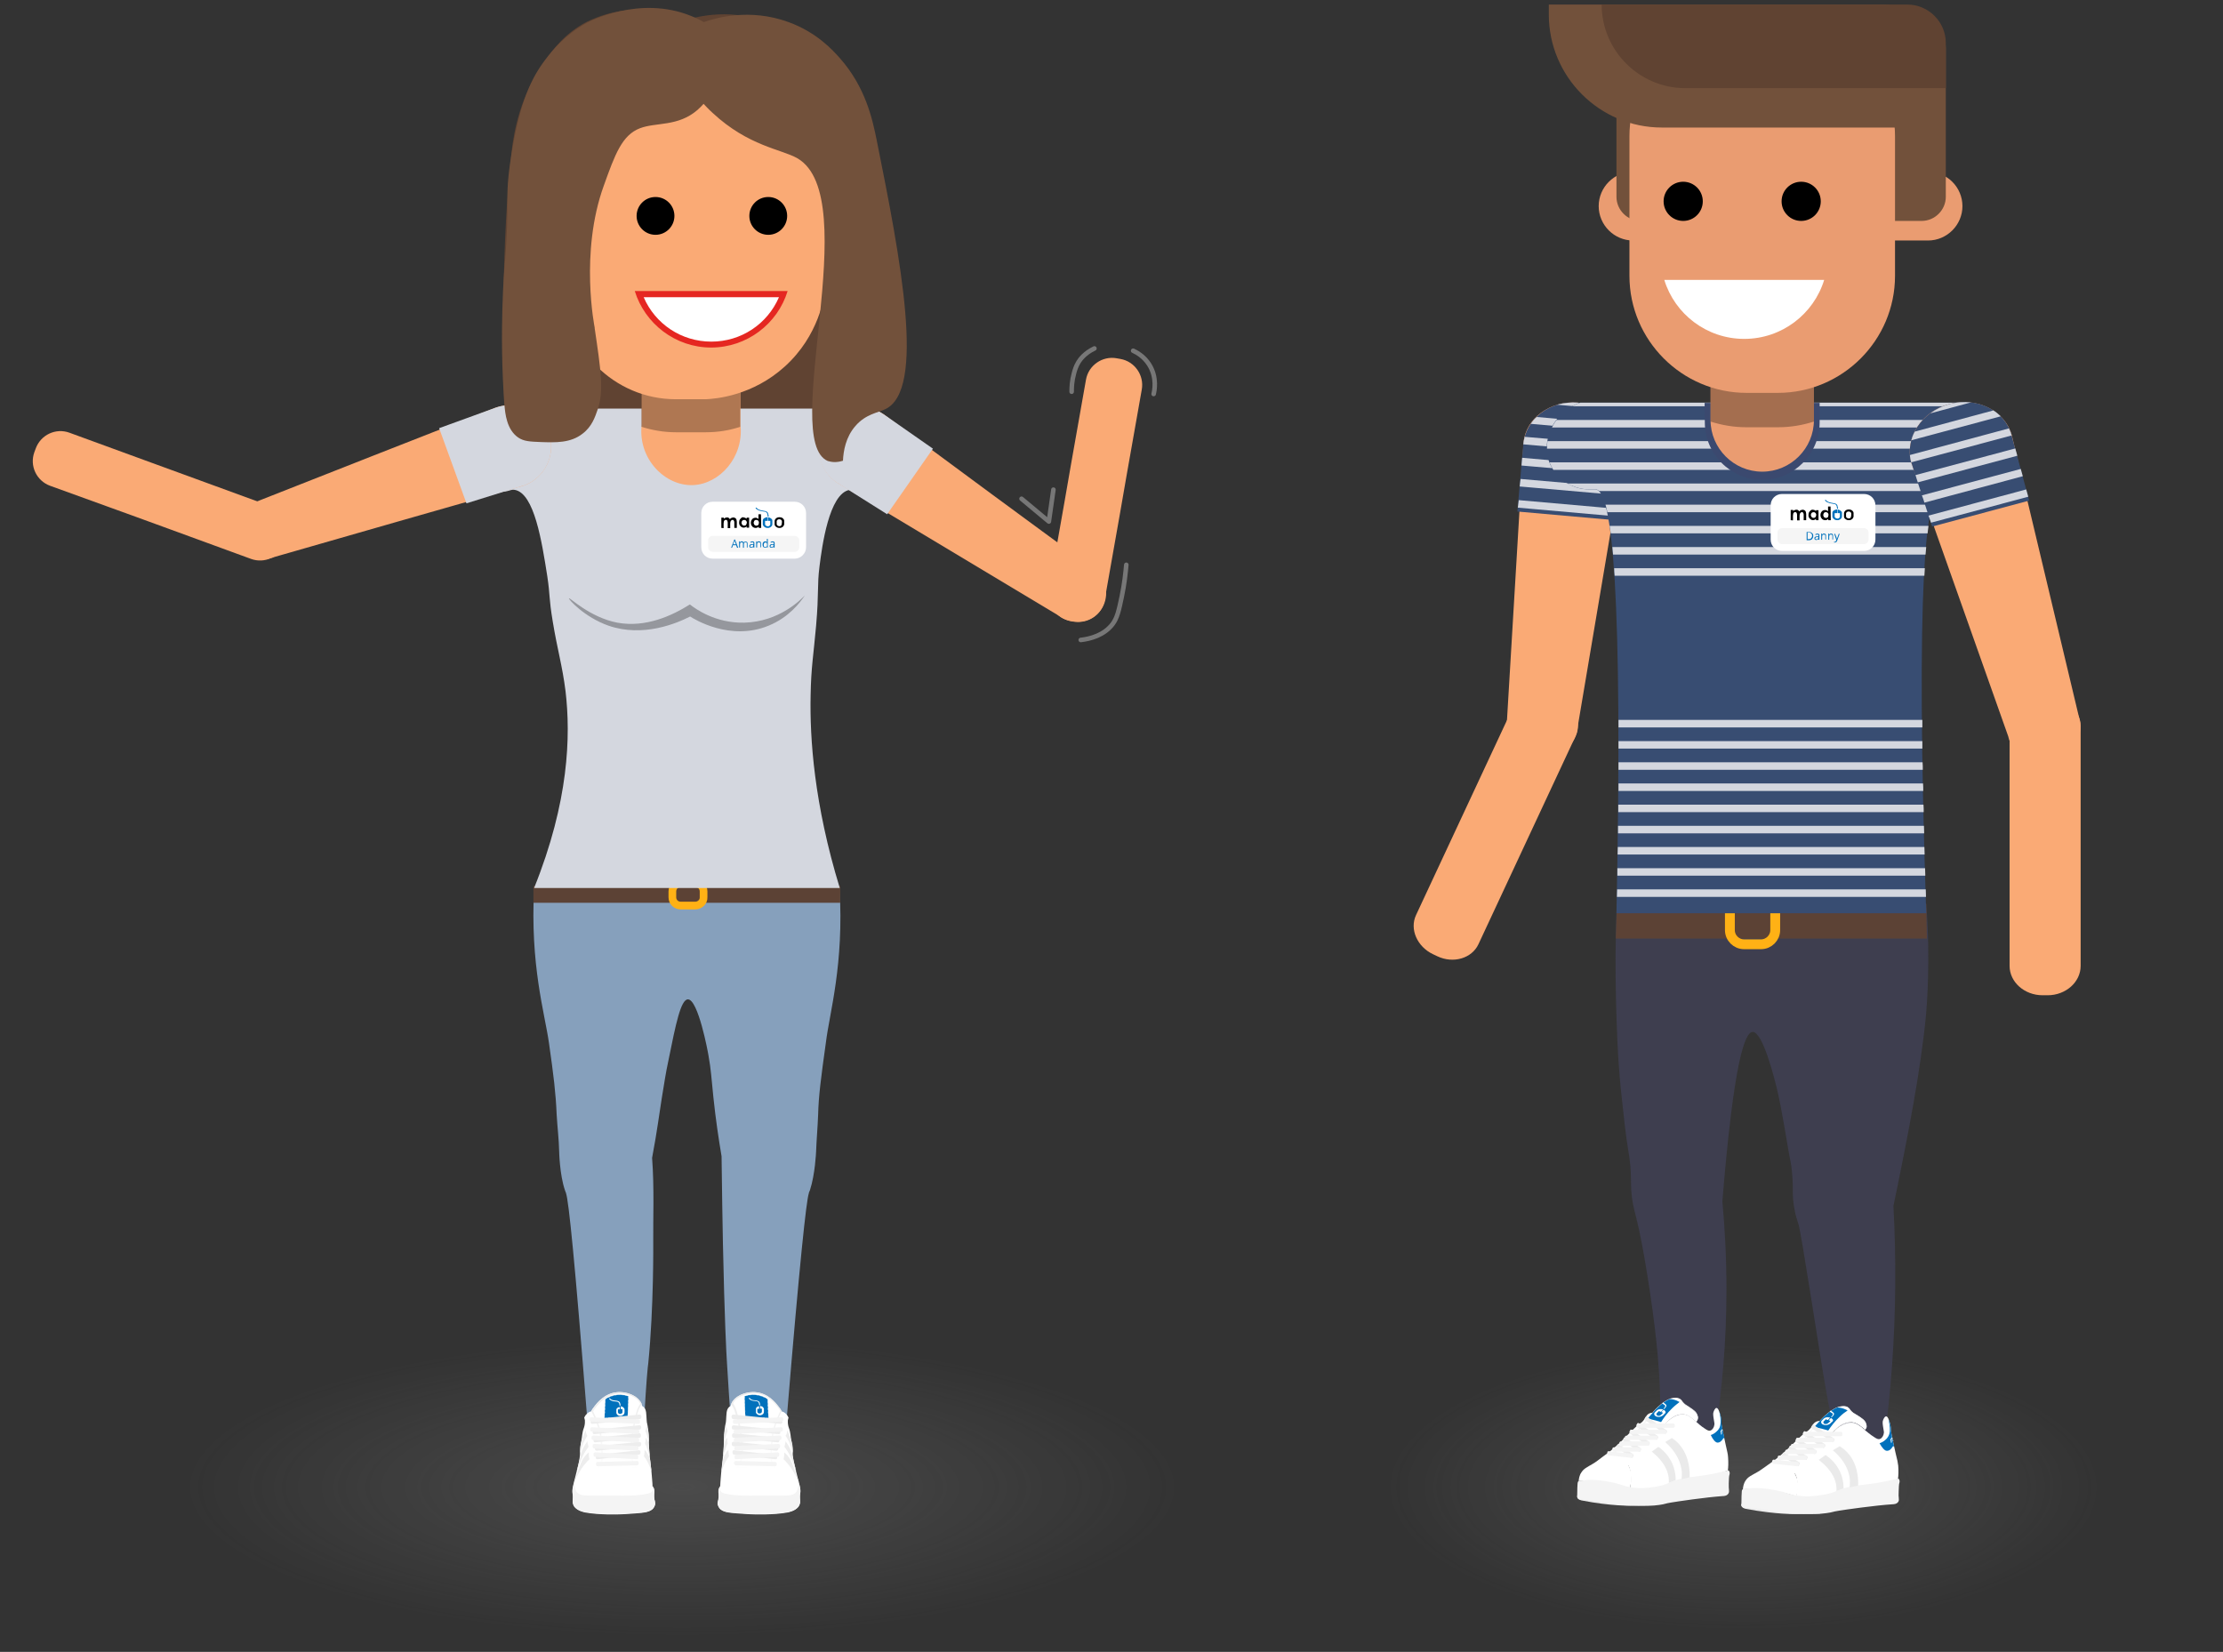
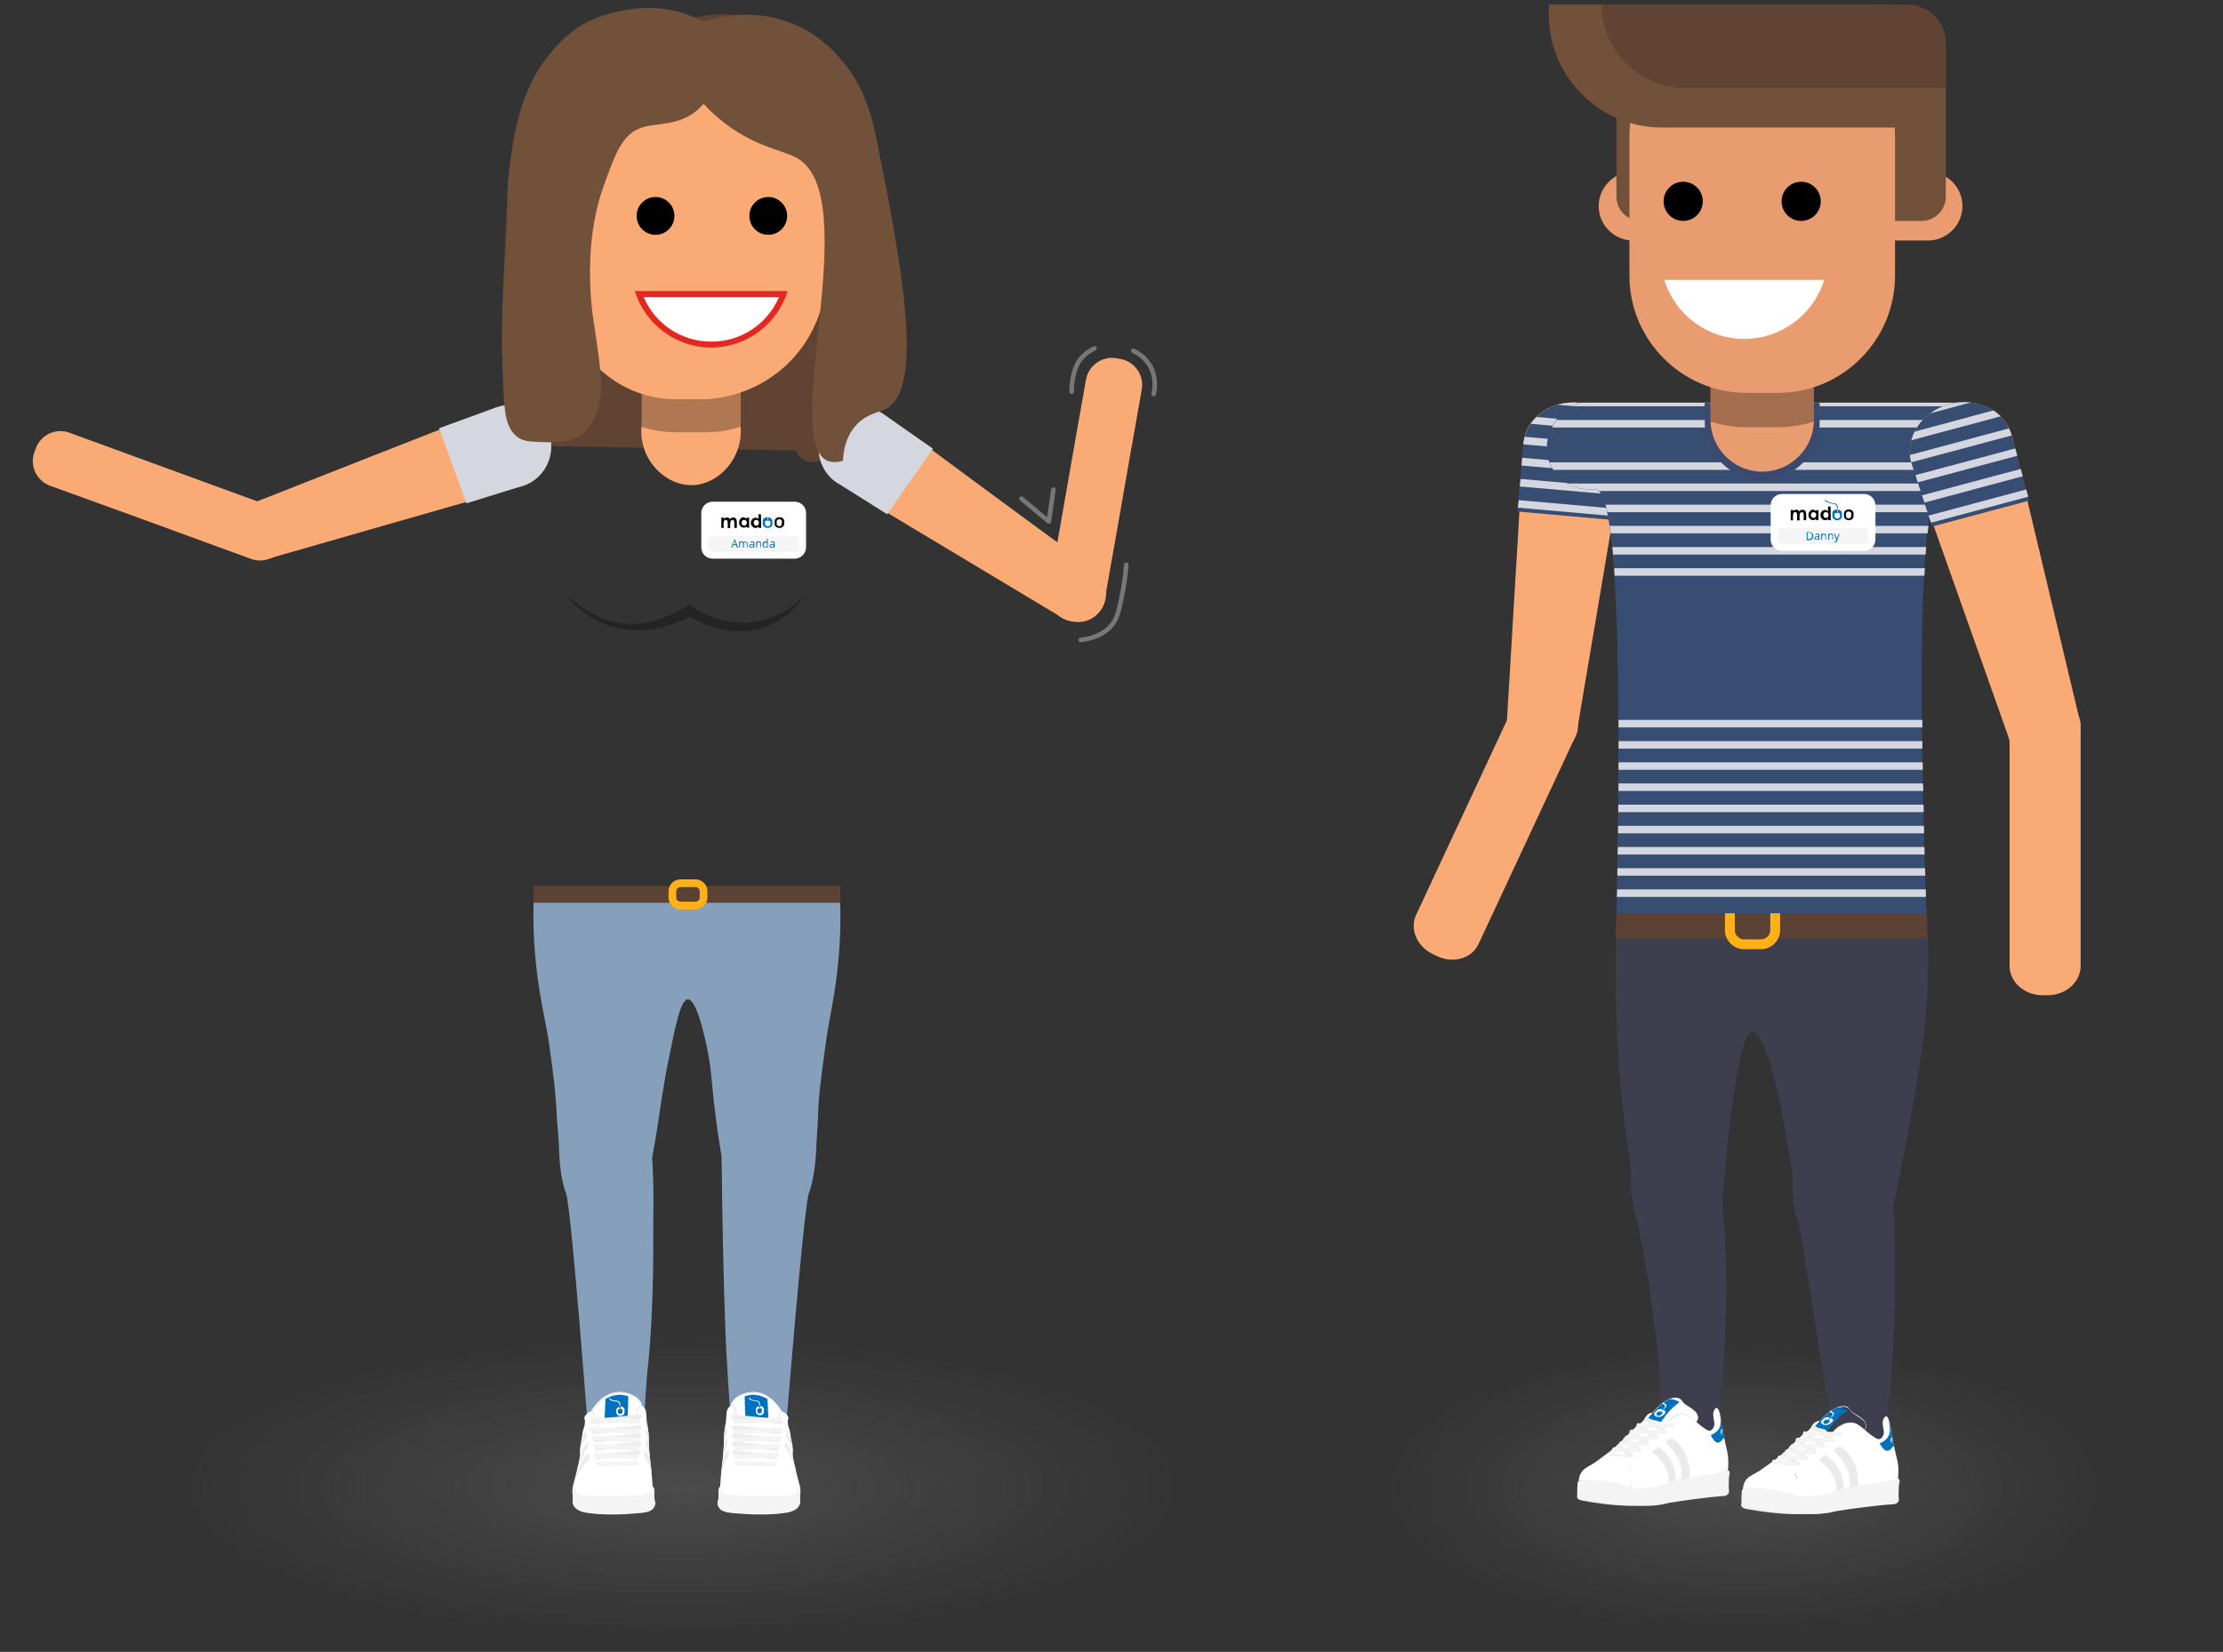
<svg xmlns="http://www.w3.org/2000/svg" version="1.1" id="Laag_1" x="0px" y="0px" viewBox="0 0 976 725.3" style="enable-background:new 0 0 976 725.3;" xml:space="preserve">
  <rect x="0" y="0" width="976" height="725.3" fill="#333333" stroke="none" />
  <style type="text/css">
	.st0{opacity:0.35;fill:url(#SVGID_1_);enable-background:new    ;}
	.st1{fill:#FAAA75;}
	.st2{fill:#384D72;}
	.st3{fill:#D4D7DF;}
	.st4{fill:#3E3E4F;}
	.st5{fill:#5C4235;}
	.st6{fill:none;stroke:#FFB115;stroke-width:4.325;stroke-miterlimit:10;}
	.st7{fill:#FFFFFF;}
	.st8{fill:#F4F4F4;}
	.st9{fill:#0071BC;}
	.st10{fill:#EDEDED;}
	.st11{fill:#EAEAEA;}
	.st12{fill:#3B496F;}
	.st13{fill:#F5F5F5;}
	.st14{enable-background:new    ;}
	.st15{fill:#EA9C71;}
	.st16{opacity:0.3;enable-background:new    ;}
	.st17{fill:#72513B;}
	.st18{fill:#604332;}
	.st19{opacity:0.35;fill:url(#SVGID_00000013177740433195055260000009667681019572942741_);enable-background:new    ;}
	.st20{fill:#86A0BC;}
	.st21{fill:none;stroke:#FFB115;stroke-width:3.379;stroke-miterlimit:10;}
	.st22{fill:url(#SVGID_00000108279887365015133220000003130582358099842210_);}
	.st23{fill:#0071BC;stroke:#EDEDED;stroke-width:0.152;stroke-miterlimit:10;stroke-dasharray:0.762;}
	.st24{fill:url(#SVGID_00000092440721759954497970000007280454741761609135_);}
	.st25{fill:#E52721;}
	.st26{fill:none;stroke:#777777;stroke-width:2;stroke-linecap:round;stroke-linejoin:round;stroke-miterlimit:10;}
</style>
  <radialGradient id="SVGID_1_" cx="765.5" cy="317.467" r="156.812" gradientTransform="matrix(1 0 0 -0.4 0 779.987)" gradientUnits="userSpaceOnUse">
    <stop offset="0" style="stop-color:#777777" />
    <stop offset="1" style="stop-color:#777777;stop-opacity:0" />
  </radialGradient>
  <ellipse class="st0" cx="765.5" cy="653" rx="210" ry="71.2" />
  <g>
    <path class="st1" d="M668.9,194.4c0.9-10.7,11.7-18.6,23.8-17.6c12.1,1.1,21.3,10.7,20.4,21.4c-6.8,40.3-13.6,80.5-20.4,120.8   c-0.3,7.9-7.9,13.9-16.4,13.4c-8-0.5-14.6-6.6-14.8-14C664,277.1,666.4,235.7,668.9,194.4z" />
    <path class="st1" d="M682.4,305l1.9,0.9c7,3.3,10.4,11,7.5,17.2l-17.5,37.5l-7.7,16.5l-17.5,37.5c-2.9,6.2-11,8.6-18,5.3l-1.9-0.9   c-7-3.3-10.4-11-7.5-17.2l17.5-37.5l7.7-16.5l17.5-37.5C667.3,304.1,675.4,301.7,682.4,305z" />
    <path class="st2" d="M692.8,176.8c12.3,1.1,21.4,11,20.4,22.3c0,0.3-0.1,0.6-0.1,0.9c-1.3,9.5-2.7,19-4,28.4   c-14.3-1.3-28.6-2.5-42.9-3.8l2.6-29.5C669.8,183.9,680.5,175.7,692.8,176.8z" />
    <g>
      <path class="st3" d="M683.6,177.7l18.1,1.6c-2.7-1.4-5.7-2.3-8.9-2.5S686.5,176.9,683.6,177.7z" />
      <path class="st3" d="M672.1,186.1l39.5,3.5c-0.6-1.2-1.3-2.4-2.1-3.5l-34.8-3C673.7,183.9,672.9,184.9,672.1,186.1z" />
      <path class="st3" d="M668.8,195.1l44.4,3.9c0.1-1.1,0.1-2.3,0-3.4l-43.8-3.8C669.1,192.9,668.9,194,668.8,195.1z" />
      <path class="st3" d="M668,204.4l43.9,3.8c0.2-1.1,0.3-2.2,0.5-3.3l-44.1-3.9L668,204.4z" />
      <path class="st3" d="M667.2,213.6l43.5,3.8c0.2-1.1,0.3-2.2,0.5-3.3l-43.6-3.8L667.2,213.6z" />
      <path class="st3" d="M666.4,222.9l43,3.8c0.2-1.1,0.3-2.2,0.5-3.3l-43.1-3.8L666.4,222.9z" />
    </g>
  </g>
  <g>
    <path class="st4" d="M846.6,422.1c0.1-10.3-0.4-19-0.9-25.2c-24.2,0-48.3,0-72.5,0c-21.1,0-42.3,0-63.4,0   c-0.6,16-0.6,30.2-0.3,42.2c0.3,10.3,0.6,24.4,2.2,39.9c1.3,12,2.1,19.8,3.2,26.2c0.2,1.2,0.6,3.5,0.9,6.6c0.4,5,0.2,7.3,0.4,10.9   c0.3,4.7,1.1,7.8,2.1,11.6c3.4,13.3,7.3,39.6,8.8,53.6c0.9,8.1,1.9,19.8,1.9,34.3c8.1,2.1,16.1,4.3,24.2,6.4   c2.8-18.2,4.8-39.2,4.8-62.4c0-13.8-0.7-26.8-1.8-38.7c5-61.2,9.8-74.3,13.3-74.4c4.4-0.1,9.4,19.9,10.5,24.3   c2.5,10.2,4.9,26.6,5.8,31c0.1,0.3,0.4,1.8,0.7,3.8c0.1,0.8,0.2,1.8,0.3,2.8c0.5,5,0.2,7.3,0.4,10.9c0.2,2.7,0.6,4.9,1,6.8   c0.6,2.5,1.3,4.4,1.4,4.8l0,0c1.3,3.8,9.4,57.7,12.1,72.9c0.5,3.1,1.4,8,2.8,14c9.3,8.3,17.8,12.4,21.4,9.8   c0.6-0.4,1.1-1.1,1.5-2.2c2.7-20.5,4.5-43.1,4.7-67.5c0.1-12.2-0.2-23.9-0.8-35c1.2-5.8,8.5-40.1,12-64.9   C845.3,450.3,846.5,440.7,846.6,422.1z" />
    <g>
      <path class="st5" d="M846,412.1c-45.5,0-91.1,0-136.6,0c0.2-5,0.3-10,0.5-15c45.3-0.1,90.6-0.1,135.8-0.2    C845.8,402,845.9,407.1,846,412.1z" />
      <path class="st6" d="M773.2,414.6h-7.5c-3.4,0-6.2-2.8-6.2-6.2v-7.5c0-3.4,2.8-6.2,6.2-6.2h7.5c3.4,0,6.2,2.8,6.2,6.2v7.5    C779.4,411.8,776.6,414.6,773.2,414.6z" />
    </g>
    <g>
      <path class="st7" d="M693.1,650.3c0.1-1,0.3-2.5,1.2-3.8c1.1-1.7,2.4-2.2,4.9-3.7c1.6-0.9,3-2.1,4.5-3.2    c7.7-5.3,12.3-11.6,16-14.3c0.6-0.4,1.3-0.8,2-1.8c1-1.2,1-1.9,1.8-2.5c0.6-0.5,1.8-1,2.7-0.4c1.2,0.7,0.8,2.5,2.3,4.3    c1,1.1,1.6,1,1.9,1.5c0.6,1.3-2.4,5.6-15.4,17c0.4,0.8,0.8,1.8,1.1,3.1c0.6,3.2-0.2,5.8-0.6,6.9c-3.8-1.3-8.3-2.4-13.5-2.9    C698.8,650.2,695.8,650.2,693.1,650.3z" />
      <g>
        <g>
          <path class="st7" d="M709.6,638.9c-0.8,0-1.3-0.1-1.3-0.4c-0.1-0.4,0.9-1.2,2.4-2.4c1.8-1.4,4.4-3.6,7.6-6.9      c1.6-1.8,2.5-3,3.5-4.1c1.2-1.5,2.3-2.8,4.4-5.2c0.5-0.6,4.9-5.4,8.5-5.9c0.2,0,0.6-0.1,1-0.1c1,0,1.8,0.3,2.4,0.9      c0.1,0.1,0.2,0.2,0.3,0.4c0.1,0.1,0.2,0.3,0.4,0.5c0.7,0.9,1.3,1.3,2.2,1.8c0.2,0.1,0.4,0.3,0.7,0.5c2.1,1.4,3.1,2.1,3.5,3.4      c0.1,0.4,0.3,0.9,0.2,1.4c0,0.5-0.3,1-0.7,1.5l-0.2-0.2c-2.2-1.8-3.5-2.9-5.4-3.1c-0.2,0-0.4,0-0.5,0c-1.4,0-2.6,0.5-3.2,0.8      c-1.9,0.9-3.1,2.2-3.6,2.8c-2.3,2.5-4.7,3.9-9,6.6c0,0-3.1,1.9-9.1,6.8c-0.2,0.2-0.4,0.4-0.4,0.5      C711.6,638.7,710.4,638.9,709.6,638.9L709.6,638.9z" />
          <path class="st8" d="M735.6,614.1c1,0,1.7,0.3,2.3,0.8c0.1,0.1,0.2,0.2,0.3,0.4c0.1,0.1,0.2,0.3,0.4,0.5      c0.7,0.9,1.4,1.3,2.2,1.9c0.2,0.1,0.4,0.3,0.7,0.4c2.1,1.4,3,2.1,3.5,3.3c0.1,0.4,0.3,0.8,0.2,1.4c0,0.4-0.2,0.9-0.5,1.3      c0,0,0,0-0.1,0c-2.1-1.8-3.5-2.9-5.5-3.1c-0.2,0-0.4,0-0.5,0c-1.5,0-2.6,0.5-3.3,0.9c-1.9,0.9-3.2,2.2-3.7,2.8l-0.1,0.1      c-2.2,2.4-4.6,3.9-8.9,6.5c-0.1,0.1-3.1,1.9-9.1,6.8c-0.2,0.1-0.3,0.3-0.4,0.5c-1.5,0.3-2.7,0.4-3.5,0.4c-1.1,0-1.2-0.2-1.2-0.2      c-0.1-0.3,1.1-1.3,2.3-2.3c1.8-1.4,4.4-3.6,7.6-7c1.6-1.8,2.6-3,3.5-4.1c1.2-1.5,2.3-2.8,4.4-5.1c0.5-0.5,4.9-5.3,8.4-5.9      C734.8,614.1,735.2,614.1,735.6,614.1 M735.6,613.7c-0.4,0-0.8,0.1-1.1,0.1c-3.7,0.5-8.1,5.4-8.6,6c-3.7,4.1-4.2,4.9-7.9,9.2      l0,0c-6.2,6.5-10.3,8.5-10,9.5c0.1,0.3,0.4,0.5,1.5,0.5c0.8,0,2-0.1,3.7-0.4c0,0,0.1-0.3,0.4-0.6c6.1-5,9.1-6.8,9.1-6.8      c4.4-2.7,6.7-4.1,9-6.5c0.5-0.5,1.7-1.9,3.7-2.8c0.7-0.3,1.8-0.8,3.2-0.8c0.2,0,0.3,0,0.5,0c1.9,0.2,3.2,1.3,5.3,3      c0.1,0.1,0.2,0.2,0.3,0.3c0.5-0.5,0.7-1.1,0.8-1.7c0.1-0.6-0.1-1.1-0.3-1.5c-0.5-1.4-1.5-2.1-3.6-3.5c-1.3-0.8-2-1.2-2.8-2.2      c-0.4-0.5-0.4-0.6-0.7-0.9C737.4,613.9,736.4,613.7,735.6,613.7L735.6,613.7z" />
        </g>
        <path class="st9" d="M737.4,615.6c-0.7-0.4-1.7-0.9-2.8-1.1c-0.6-0.1-1.1-0.2-1.6-0.2c-3.2,1.4-6.5,5-6.9,5.5     c-1.2,1.3-2,2.3-2.7,3.1c0.3,0.1,0.7,0.2,1,0.2c1.7,0.4,3.4,0.8,4.9,1.3c1.1-1.8,2.7-4,4.9-6.1     C735.2,617.3,736.4,616.4,737.4,615.6z" />
        <g>
          <path class="st7" d="M730.7,619.2c-0.1-0.1-0.2-0.1-0.3-0.2l0,0c-0.3,0.3-0.6,0.6-1,1l0,0c0.2,0.1,0.5,0.2,0.7,0.3      c0,0,0,0,0,0.1c-0.3,0.3-0.6,0.6-0.9,0.9c-0.1,0.1-0.3,0.2-0.5,0.3c-0.3,0.1-0.6,0.1-0.9,0c-0.2-0.1-0.4-0.2-0.5-0.4      s-0.1-0.5,0.1-0.7c0.3-0.3,0.6-0.6,0.9-0.9h0.1c0.2,0.1,0.5,0.2,0.7,0.3h0.1c0.2-0.2,0.4-0.4,0.6-0.6l0.4-0.4      c-0.1,0-0.1,0-0.2-0.1c-0.3-0.1-0.7-0.1-1.1-0.1c-0.3,0-0.6,0.1-0.9,0.2c-0.2,0.1-0.4,0.2-0.5,0.3c-0.3,0.3-0.6,0.6-0.9,0.9      l-0.1,0.1c-0.1,0.1-0.2,0.3-0.2,0.4c-0.1,0.3,0,0.6,0.2,0.9c0.2,0.2,0.5,0.4,0.8,0.5c0.2,0.1,0.4,0.1,0.6,0.1      c0.4,0.1,0.8,0,1.2-0.1s0.7-0.3,1-0.5c0.3-0.3,0.6-0.6,0.9-0.9l0.1-0.1c0.2-0.2,0.2-0.4,0.1-0.6      C731.2,619.6,731,619.4,730.7,619.2z" />
          <path class="st7" d="M730.3,616.6c0.2,0.1,0.3,0.2,0.5,0.3s0.3,0.3,0.3,0.4c0,0.2,0,0.4-0.2,0.6c-0.1,0.2-0.3,0.4-0.5,0.5      c-0.1,0.1-0.1,0.2,0,0.2c0.1,0.1,0.3,0.1,0.4-0.1l0.1-0.1l0,0c0.1-0.1,0.1-0.1,0.2-0.2c0.1-0.1,0.2-0.3,0.3-0.4      c0.3-0.4,0.3-0.8,0-1.1c-0.2-0.2-0.4-0.3-0.6-0.5c-0.2-0.1-0.4-0.3-0.6-0.4c-0.1,0.1-0.3,0.2-0.4,0.3      C730,616.4,730.2,616.5,730.3,616.6z" />
        </g>
      </g>
      <g>
        <path class="st7" d="M715.6,653.4c0.6,0.1,1.5,0.3,2.7,0.5c6.7,0.7,12.9-1.6,17.1-3.2c1-0.4,2.7-1,5.1-1.5     c2.2-0.4,3.8-0.4,4.3-0.4c2.4,0,6.5-0.6,13.8-3.1c0.2-1.4,0.3-3.4,0.1-5.9c-0.1-1.6-0.3-2-1.1-5.7c-1.2-5.7-1.9-8.6-1.9-9.9     c0-0.3,0-1.7-0.5-3.3c-0.3-0.9-0.8-2.7-1.6-2.7c-0.6,0-1.2,1.3-1.4,2.2c0,0.2-0.1,0.6,0.1,2c0.3,2.3,0.5,2.4,0.4,3.1     c-0.1,1.1-0.8,2.3-1.7,2.6c-0.7,0.3-1.4-0.1-2.3-0.7c-2.1-1.3-3.2-2.5-4.3-3.4c-2.1-1.8-3.4-2.9-5.3-3c-1.6-0.1-2.9,0.5-3.7,0.8     c-1.9,0.9-3.1,2.2-3.7,2.8c-2.3,2.4-4.6,3.9-9,6.5c0,0-3,1.8-9.1,6.8c-0.1,0.1-0.3,0.2-0.4,0.6c-0.3,0.7,0.1,1.5,0.3,1.9     c0.8,1.9,1.3,2.7,1.7,3.6c0.5,1.1,0.6,2,0.7,3.3C716.3,649.9,715.9,652,715.6,653.4z" />
        <path class="st9" d="M753.9,633.4c0.2,0,0.5,0,0.5,0c0.8-0.1,1.3-0.7,1.5-0.9c0.6-0.6,0.7-1.2,0.9-1.1c0.2,0,0.1,0.3,0.4,0.6l0,0     c-0.9-4.2-1.4-6.5-1.4-7.6c0-0.3,0-1.7-0.5-3.3c-0.1-0.4-0.3-1-0.5-1.6c0.3,1.1,0.4,2.1,0.5,2.7c0.2,1.7,0.3,3.3-0.4,4.8     c-0.4,0.7-0.8,1.2-1.2,1.5c-1,1-2,1.4-2.6,1.6C752,632,753.1,633.3,753.9,633.4z" />
        <path class="st7" d="M756.2,627.5c0,0-0.1,0-0.2,0.1c-0.1,0.1-0.3,0.3-0.3,0.6l0,0V628l-0.3,0.3l0.3,1.7l0.3-0.3l0,0     c0-0.3-0.1-0.5-0.1-0.8c0-0.1,0-0.2,0-0.3s0-0.2,0.1-0.4c0.1-0.1,0.1-0.2,0.2-0.2c0.1,0,0.1,0,0.1,0.1s0,0.2,0.1,0.2     c0,0.3,0.1,0.6,0.1,0.9l0,0l0.1-0.1C756.4,628.5,756.3,627.9,756.2,627.5z" />
      </g>
      <g>
        <path class="st10" d="M706.2,654.6c-5.3,0-10.1,0.8-13.7,2.1c0,0.2-0.1,0.6,0.1,0.9c0,0,0.1,0.1,0.1,0.2c0.6,0.8,1.6,1,1.6,1     c13.4,2.6,21.5,2.3,21.5,2.3c2.1-0.1,5.7-0.2,10.2-0.2C724.6,660.3,714.8,654.6,706.2,654.6z" />
        <path class="st8" d="M693.1,650.3L693.1,650.3c-0.3,0.1-0.5,0.8-0.5,1.5c-0.1,1.2-0.1,2.2-0.1,2.7c0,2.4-0.2,2.9,0.2,3.4     c0.4,0.6,1.2,0.6,1.5,0.6c6.5,0,12.9,2.1,19.4,2.5c0,0,9.7,0.6,14.8-0.2c3-0.4,2.3-0.6,5.5-1.1c2.3-0.4,15.1-2.3,22.5-2.8     c0.6,0,1.9-0.1,2.5-1.2c0.5-0.9,0-1.5,0.1-4.4c0.1-2,0.1-3,0.2-3.3c0.1-0.4,0.4-1.2,0.1-1.8c-0.1-0.3-0.3-0.5-0.4-0.6     c-0.6,0.2-1.6,0.4-2.7,0.6c0,0-2,0.5-4,0.9c-3.8,0.8-8.4,1.2-12.2,1.8c-7.4,1.3-6.8,3-13.8,4c-2.5,0.4-5.7,0.8-9.8,0.2     c-3.8-0.5-3.5-1.2-9.5-2.4c-4.5-0.9-7.4-1-10-0.9C695.2,650,694,650.2,693.1,650.3z" />
      </g>
      <g>
        <path class="st11" d="M735.7,649.9c0-1.3-0.1-2.7-0.5-4.3c-1.4-6.1-5.7-9.4-7.1-10.3c-1,0.7-1.9,1.4-2.9,2.1     c2.4,1.9,7.4,6.4,7.5,12.6c0,0.4,0,0.7,0,1.1" />
        <path class="st11" d="M731.1,633.2c1-0.6,1.9-1.2,2.9-1.8c1.2,0.8,2.7,1.9,4,3.7c4,5.2,3.9,11.8,3.8,13.6     c-1.2,0.3-2.4,0.5-3.5,0.8c0.1-1.1,0.1-2.1,0.1-3.1C737.8,639.2,732.7,634.6,731.1,633.2z" />
      </g>
      <g>
        <g>
          <path class="st10" d="M730.9,629.5l-8.6-5.9c-0.2-0.2-0.3-0.5-0.2-0.8l0.3-0.5c0.1-0.3,0.5-0.4,0.7-0.2l8.6,5.9      c0.2,0.2,0.3,0.5,0.2,0.8l-0.3,0.5C731.4,629.5,731.1,629.6,730.9,629.5z" />
          <path class="st10" d="M727,632.1l-8.3-5.6c-0.2-0.2-0.3-0.5-0.2-0.8l0.3-0.6c0.1-0.3,0.4-0.4,0.7-0.2l8.3,5.6      c0.2,0.2,0.3,0.5,0.2,0.8l-0.3,0.6C727.5,632.2,727.2,632.3,727,632.1z" />
          <path class="st10" d="M723.4,634.7l-7.8-5.3c-0.2-0.2-0.3-0.5-0.2-0.8l0.3-0.6c0.1-0.3,0.4-0.4,0.6-0.2l7.8,5.3      c0.2,0.2,0.3,0.5,0.2,0.8l-0.3,0.6C723.9,634.8,723.6,634.9,723.4,634.7z" />
          <path class="st10" d="M719.6,637.4l-6.8-4.6c-0.2-0.1-0.3-0.5-0.2-0.7l0.3-0.7c0.1-0.3,0.4-0.3,0.6-0.2l6.8,4.6      c0.2,0.1,0.3,0.5,0.2,0.7l-0.3,0.7C720.1,637.4,719.8,637.5,719.6,637.4z" />
          <path class="st10" d="M716.3,640.1l-6.3-4.3c-0.2-0.1-0.3-0.5-0.2-0.7l0.3-0.7c0.1-0.2,0.4-0.3,0.6-0.2l6.3,4.3      c0.2,0.1,0.3,0.5,0.2,0.7l-0.3,0.7C716.7,640.1,716.5,640.2,716.3,640.1z" />
        </g>
        <g>
          <path class="st8" d="M719.3,626.9h15.3c0.4,0,0.7-0.3,0.7-0.7v-0.5c0-0.4-0.3-0.7-0.7-0.7h-15.3c-0.4,0-0.7,0.3-0.7,0.7v0.5      C718.6,626.6,718.9,626.9,719.3,626.9z" />
          <path class="st8" d="M716.4,629.6H731c0.4,0,0.6-0.3,0.6-0.6v-0.6c0-0.4-0.3-0.6-0.6-0.6h-14.6c-0.4,0-0.6,0.3-0.6,0.6v0.6      C715.7,629.3,716,629.6,716.4,629.6z" />
          <path class="st8" d="M714,632.2h13.1c0.3,0,0.6-0.3,0.6-0.6V631c0-0.3-0.3-0.6-0.6-0.6H714c-0.3,0-0.6,0.3-0.6,0.6v0.6      C713.4,631.9,713.7,632.2,714,632.2z" />
          <path class="st8" d="M711.6,634.8h11.9c0.3,0,0.6-0.3,0.6-0.6v-0.7c0-0.3-0.3-0.6-0.6-0.6h-11.9c-0.3,0-0.6,0.3-0.6,0.6v0.7      C711,634.5,711.3,634.8,711.6,634.8z" />
          <path class="st8" d="M708.5,637.4h11.2c0.3,0,0.6-0.3,0.6-0.6v-0.7c0-0.3-0.3-0.6-0.6-0.6h-11.2c-0.3,0-0.6,0.3-0.6,0.6v0.7      C707.9,637.2,708.2,637.4,708.5,637.4z" />
-           <path class="st8" d="M706,639l10.2,1.1c0.3,0,0.5-0.2,0.5-0.5l0.1-0.7c0-0.3-0.2-0.6-0.4-0.6l-10.2-1.1c-0.3,0-0.5,0.2-0.5,0.5      l-0.1,0.7C705.5,638.7,705.7,639,706,639z" />
+           <path class="st8" d="M706,639l10.2,1.1c0.3,0,0.5-0.2,0.5-0.5c0-0.3-0.2-0.6-0.4-0.6l-10.2-1.1c-0.3,0-0.5,0.2-0.5,0.5      l-0.1,0.7C705.5,638.7,705.7,639,706,639z" />
        </g>
      </g>
    </g>
    <g>
      <path class="st7" d="M765.2,653.9c0.1-1,0.3-2.5,1.2-3.8c1.1-1.7,2.5-2.2,5.1-3.7c1.6-0.9,3.1-2.1,4.7-3.2    c8-5.3,12.8-11.6,16.6-14.3c0.6-0.4,1.3-0.8,2.1-1.8c1-1.2,1-1.9,1.9-2.5c0.6-0.5,1.9-1,2.9-0.4c1.3,0.7,0.8,2.5,2.4,4.3    c1,1.1,1.7,1,1.9,1.5c0.7,1.3-2.5,5.6-16,17c0.4,0.8,0.9,1.8,1.2,3.1c0.7,3.2-0.2,5.8-0.6,6.9c-3.9-1.3-8.7-2.4-14.1-2.9    C771.1,653.9,768,653.8,765.2,653.9z" />
      <g>
        <g>
-           <path class="st7" d="M782.3,642.5c-1.2,0-1.3-0.2-1.4-0.4c-0.1-0.4,0.9-1.2,2.5-2.4c1.8-1.4,4.6-3.6,7.9-6.9      c1.6-1.8,2.7-3,3.6-4.1c1.3-1.5,2.4-2.8,4.6-5.2c0.5-0.6,5.1-5.4,8.8-5.9c0.2,0,0.6-0.1,1.1-0.1c1,0,1.9,0.3,2.5,0.9      c0.2,0.1,0.2,0.2,0.3,0.4c0.1,0.1,0.2,0.3,0.4,0.5c0.7,0.9,1.4,1.3,2.3,1.8c0.2,0.1,0.5,0.3,0.7,0.4c2.2,1.4,3.2,2.1,3.7,3.4      c0.1,0.4,0.3,0.9,0.3,1.4s-0.3,1-0.7,1.5l-0.2-0.2c-2.2-1.8-3.6-2.9-5.6-3.1c-0.2,0-0.4,0-0.5,0c-1.5,0-2.7,0.5-3.4,0.8      c-2,0.9-3.2,2.2-3.8,2.8c-2.4,2.5-4.9,3.9-9.4,6.6c0,0-3.2,1.9-9.5,6.8c-0.2,0.2-0.4,0.4-0.4,0.5      C784.4,642.4,783.1,642.5,782.3,642.5L782.3,642.5z" />
          <path class="st8" d="M809.3,617.7c1,0,1.8,0.3,2.4,0.8c0.1,0.1,0.2,0.2,0.3,0.4c0.1,0.1,0.2,0.3,0.4,0.5      c0.8,0.9,1.4,1.3,2.3,1.9c0.2,0.1,0.5,0.3,0.7,0.5c2.2,1.4,3.2,2.1,3.6,3.3c0.1,0.4,0.3,0.8,0.2,1.4c0,0.4-0.2,0.9-0.5,1.3      c0,0,0,0-0.1-0.1c-2.2-1.8-3.6-2.9-5.7-3.1c-0.2,0-0.4,0-0.6,0c-1.5,0-2.7,0.5-3.4,0.8c-2,0.9-3.3,2.2-3.8,2.8l-0.1,0.1      c-2.3,2.4-4.8,3.9-9.3,6.5c-0.1,0.1-3.2,1.9-9.5,6.8c-0.2,0.1-0.3,0.3-0.4,0.5c-1.6,0.3-2.8,0.4-3.7,0.4c-1.1,0-1.2-0.2-1.2-0.2      c-0.1-0.3,1.2-1.3,2.4-2.3c1.8-1.4,4.6-3.6,7.9-7c1.6-1.8,2.7-3,3.6-4.1c1.3-1.5,2.4-2.8,4.6-5.1c0.5-0.5,5.1-5.4,8.7-5.9      C808.5,617.8,808.9,617.7,809.3,617.7 M809.3,617.4c-0.5,0-0.9,0.1-1.1,0.1c-3.8,0.5-8.4,5.4-8.9,6c-3.8,4.1-4.4,4.9-8.2,9.2      l0,0c-6.4,6.5-10.7,8.5-10.4,9.5c0.1,0.3,0.5,0.5,1.5,0.5c0.8,0,2.1-0.1,3.9-0.4c0,0,0.2-0.3,0.4-0.6c6.3-5,9.4-6.8,9.4-6.8      c4.5-2.7,7-4.1,9.3-6.5c0.5-0.5,1.8-1.9,3.8-2.8c0.7-0.3,1.9-0.8,3.3-0.8c0.2,0,0.3,0,0.5,0c1.9,0.2,3.3,1.3,5.5,3      c0.1,0.1,0.2,0.2,0.3,0.3c0.5-0.5,0.8-1.1,0.8-1.7c0.1-0.6-0.1-1.1-0.3-1.5c-0.5-1.4-1.6-2.1-3.7-3.5c-1.3-0.8-2.1-1.2-3-2.2      c-0.4-0.5-0.4-0.6-0.7-0.9C811.2,617.5,810.2,617.4,809.3,617.4L809.3,617.4z" />
        </g>
        <path class="st9" d="M811.2,619.3c-0.8-0.4-1.8-0.9-2.9-1.1c-0.6-0.1-1.1-0.2-1.7-0.2c-3.4,1.4-6.8,5-7.2,5.5     c-1.2,1.3-2.1,2.3-2.9,3.1c0.3,0.1,0.7,0.2,1.1,0.2c1.8,0.4,3.5,0.8,5.1,1.3c1.2-1.8,2.8-4,5.1-6.1     C808.9,620.9,810.1,620,811.2,619.3z" />
        <g>
          <path class="st7" d="M804.2,622.8c-0.1-0.1-0.2-0.1-0.3-0.2l0,0c-0.3,0.3-0.7,0.6-1,1l0,0c0.2,0.1,0.5,0.2,0.7,0.3      c0,0,0,0,0,0.1c-0.3,0.3-0.6,0.6-1,0.9c-0.1,0.1-0.3,0.2-0.6,0.3s-0.6,0.1-0.9,0c-0.3-0.1-0.4-0.2-0.5-0.4s-0.1-0.5,0.1-0.7      c0.3-0.3,0.6-0.6,0.9-0.9h0.1c0.2,0.1,0.5,0.2,0.7,0.3h0.1c0.2-0.2,0.4-0.4,0.6-0.6l0.4-0.4c-0.1,0-0.1,0-0.2-0.1      c-0.3-0.1-0.7-0.1-1.1-0.1c-0.3,0-0.6,0.1-0.9,0.2c-0.2,0.1-0.4,0.2-0.5,0.3c-0.3,0.3-0.6,0.6-0.9,0.9l-0.1,0.1      c-0.1,0.1-0.2,0.3-0.2,0.4c-0.1,0.3,0,0.6,0.2,0.9c0.2,0.2,0.5,0.4,0.9,0.5c0.2,0.1,0.4,0.1,0.6,0.1c0.4,0.1,0.8,0,1.2-0.1      s0.8-0.3,1-0.5c0.3-0.3,0.6-0.6,1-0.9l0.1-0.1c0.2-0.2,0.2-0.4,0.2-0.6C804.7,623.3,804.5,623,804.2,622.8z" />
          <path class="st7" d="M803.9,620.2c0.2,0.1,0.3,0.2,0.5,0.3s0.3,0.3,0.3,0.4c0,0.2-0.1,0.4-0.2,0.6c-0.1,0.2-0.3,0.4-0.5,0.5      c-0.1,0.1-0.1,0.2,0,0.2c0.1,0.1,0.3,0.1,0.4-0.1l0.1-0.1l0,0c0.1-0.1,0.1-0.1,0.2-0.2c0.1-0.1,0.2-0.3,0.3-0.4      c0.3-0.4,0.3-0.8,0-1.1c-0.2-0.2-0.4-0.3-0.6-0.5c-0.2-0.1-0.4-0.3-0.7-0.4c-0.1,0.1-0.3,0.2-0.4,0.3      C803.5,620,803.7,620.1,803.9,620.2z" />
        </g>
      </g>
      <g>
        <path class="st7" d="M788.5,657.1c0.6,0.1,1.6,0.3,2.9,0.5c6.9,0.7,13.4-1.6,17.8-3.2c1-0.4,2.8-1,5.3-1.5c2.3-0.4,4-0.4,4.5-0.4     c2.5,0,6.8-0.6,14.3-3.1c0.2-1.4,0.3-3.4,0.1-5.9c-0.2-1.6-0.3-2-1.2-5.7c-1.3-5.7-1.9-8.6-2-9.9c0-0.3,0-1.7-0.5-3.3     c-0.3-0.9-0.8-2.7-1.6-2.7c-0.7,0-1.3,1.3-1.5,2.2c0,0.2-0.1,0.6,0.1,2c0.3,2.3,0.5,2.4,0.4,3.1c-0.1,1.1-0.8,2.3-1.7,2.6     c-0.7,0.3-1.5-0.1-2.4-0.7c-2.1-1.3-3.3-2.5-4.5-3.4c-2.2-1.8-3.6-2.9-5.5-3c-1.7-0.1-3,0.5-3.8,0.8c-2,0.9-3.3,2.2-3.8,2.8     c-2.4,2.4-4.8,3.9-9.3,6.5c0,0-3.1,1.8-9.4,6.8c-0.1,0.1-0.3,0.2-0.4,0.6c-0.3,0.7,0.1,1.5,0.3,1.9c0.9,1.9,1.4,2.7,1.8,3.6     c0.5,1.1,0.6,2,0.7,3.3C789.2,653.5,788.9,655.6,788.5,657.1z" />
        <path class="st9" d="M828.3,637c0.2,0,0.5,0,0.5,0c0.8-0.1,1.3-0.7,1.5-0.9c0.6-0.6,0.7-1.2,1-1.1c0.2,0,0.2,0.3,0.4,0.6l0,0     c-1-4.2-1.4-6.5-1.5-7.6c0-0.3,0-1.7-0.5-3.3c-0.1-0.4-0.3-1-0.6-1.6c0.3,1.1,0.4,2.1,0.5,2.7c0.2,1.7,0.3,3.3-0.5,4.8     c-0.4,0.7-0.8,1.2-1.2,1.5c-1,1-2.1,1.4-2.7,1.6C826.3,635.7,827.5,637,828.3,637z" />
        <path class="st7" d="M830.8,631.1c0,0-0.1,0-0.2,0.1c-0.2,0.1-0.3,0.3-0.3,0.6l0,0v-0.2l-0.3,0.3l0.3,1.7l0.3-0.3l0,0     c0-0.3-0.1-0.5-0.1-0.8c0-0.1,0-0.2,0-0.3s0-0.2,0.1-0.4c0.1-0.1,0.1-0.2,0.2-0.2c0.1,0,0.1,0,0.1,0.1s0,0.2,0.1,0.2     c0,0.3,0.1,0.6,0.1,0.9l0,0l0.2-0.1C831,632.1,830.9,631.6,830.8,631.1z" />
      </g>
      <g>
        <path class="st10" d="M778.7,658.3c-5.5,0-10.5,0.8-14.2,2.1c0,0.2-0.1,0.6,0.1,0.9c0,0,0.1,0.1,0.1,0.2c0.6,0.8,1.7,1,1.7,1     c13.9,2.6,22.3,2.3,22.3,2.3c2.2-0.1,5.9-0.2,10.6-0.2C797.9,663.9,787.7,658.3,778.7,658.3z" />
        <path class="st8" d="M765.2,653.9C765.2,653.9,765.1,653.9,765.2,653.9c-0.4,0.1-0.5,0.8-0.5,1.5c-0.1,1.2-0.1,2.2-0.1,2.7     c0,2.4-0.2,2.9,0.2,3.4c0.5,0.6,1.3,0.6,1.5,0.6c6.7,0,13.4,2.1,20.1,2.5c0,0,10.1,0.6,15.4-0.2c3.1-0.4,2.4-0.6,5.7-1.1     c2.4-0.4,15.6-2.3,23.4-2.8c0.6,0,2-0.1,2.6-1.2c0.5-0.9-0.1-1.5,0.1-4.4c0.1-2,0.1-3,0.2-3.3c0.1-0.4,0.4-1.2,0.1-1.8     c-0.1-0.3-0.3-0.5-0.4-0.6c-0.7,0.2-1.6,0.4-2.8,0.6c0,0-2.1,0.5-4.2,0.9c-3.9,0.8-8.8,1.2-12.7,1.8c-7.7,1.3-7.1,3-14.4,4     c-2.6,0.4-5.9,0.8-10.2,0.2c-3.9-0.5-3.6-1.2-9.8-2.4c-4.7-0.9-7.7-1-10.4-0.9C767.3,653.7,766.1,653.8,765.2,653.9z" />
      </g>
      <g>
        <path class="st11" d="M809.4,653.5c0-1.3-0.1-2.7-0.5-4.3c-1.5-6.1-5.9-9.4-7.4-10.3c-1,0.7-2,1.4-3,2.1     c2.5,1.9,7.7,6.4,7.8,12.6c0,0.4,0,0.7,0,1.1" />
        <path class="st11" d="M804.7,636.8c1-0.6,2-1.2,3-1.8c1.2,0.8,2.8,1.9,4.2,3.7c4.1,5.2,4,11.8,3.9,13.6c-1.2,0.3-2.5,0.5-3.7,0.8     c0.1-1.1,0.1-2.1,0.1-3.1C811.7,642.9,806.4,638.2,804.7,636.8z" />
      </g>
      <g>
        <g>
          <path class="st10" d="M804.4,633.1l-8.9-5.9c-0.3-0.2-0.3-0.5-0.2-0.8l0.3-0.5c0.1-0.3,0.5-0.4,0.7-0.2l8.9,5.9      c0.3,0.2,0.3,0.5,0.2,0.8l-0.3,0.5C805,633.2,804.6,633.3,804.4,633.1z" />
          <path class="st10" d="M800.4,635.7l-8.6-5.6c-0.2-0.2-0.3-0.5-0.2-0.8l0.3-0.6c0.1-0.3,0.5-0.4,0.7-0.2l8.6,5.6      c0.2,0.2,0.3,0.5,0.2,0.8l-0.3,0.6C800.9,635.8,800.6,635.9,800.4,635.7z" />
          <path class="st10" d="M796.6,638.4l-8.1-5.3c-0.2-0.2-0.3-0.5-0.2-0.8l0.3-0.6c0.1-0.3,0.4-0.4,0.7-0.2l8.1,5.3      c0.2,0.2,0.3,0.5,0.2,0.8l-0.3,0.6C797.1,638.4,796.8,638.5,796.6,638.4z" />
          <path class="st10" d="M792.7,641l-7.1-4.6c-0.2-0.1-0.3-0.5-0.2-0.7l0.3-0.7c0.1-0.3,0.4-0.3,0.6-0.2l7.1,4.6      c0.2,0.1,0.3,0.5,0.2,0.7l-0.3,0.7C793.2,641.1,792.9,641.1,792.7,641z" />
          <path class="st10" d="M789.2,643.7l-6.6-4.3c-0.2-0.1-0.3-0.5-0.2-0.7l0.4-0.7c0.1-0.2,0.4-0.3,0.6-0.2l6.6,4.3      c0.2,0.1,0.3,0.5,0.2,0.7l-0.4,0.7C789.7,643.8,789.4,643.9,789.2,643.7z" />
        </g>
        <g>
          <path class="st8" d="M792.3,630.6h15.9c0.4,0,0.7-0.3,0.7-0.7v-0.5c0-0.4-0.3-0.7-0.7-0.7h-15.9c-0.4,0-0.7,0.3-0.7,0.7v0.5      C791.7,630.3,792,630.6,792.3,630.6z" />
          <path class="st8" d="M789.3,633.2h15.2c0.4,0,0.7-0.3,0.7-0.7V632c0-0.4-0.3-0.7-0.7-0.7h-15.2c-0.4,0-0.7,0.3-0.7,0.7v0.5      C788.7,632.9,788.9,633.2,789.3,633.2z" />
          <path class="st8" d="M786.9,635.8h13.6c0.3,0,0.6-0.3,0.6-0.6v-0.6c0-0.3-0.3-0.6-0.6-0.6h-13.6c-0.3,0-0.6,0.3-0.6,0.6v0.6      C786.2,635.5,786.5,635.8,786.9,635.8z" />
          <path class="st8" d="M784.4,638.4h12.4c0.3,0,0.6-0.3,0.6-0.6v-0.7c0-0.3-0.3-0.6-0.6-0.6h-12.4c-0.3,0-0.6,0.3-0.6,0.6v0.7      C783.8,638.2,784,638.4,784.4,638.4z" />
          <path class="st8" d="M781.1,641h11.6c0.3,0,0.6-0.3,0.6-0.6v-0.7c0-0.3-0.3-0.6-0.6-0.6h-11.6c-0.3,0-0.6,0.3-0.6,0.6v0.7      C780.5,640.8,780.8,641,781.1,641z" />
          <path class="st8" d="M778.5,642.7l10.6,1.1c0.3,0,0.5-0.2,0.6-0.5l0.1-0.7c0-0.3-0.2-0.6-0.5-0.6l-10.6-1.1      c-0.3,0-0.5,0.2-0.6,0.5l-0.1,0.7C778.1,642.4,778.3,642.6,778.5,642.7z" />
        </g>
      </g>
    </g>
  </g>
  <g>
    <path class="st2" d="M868.4,183.9c-2.9-4.1-6.6-6.1-8.5-7.1c-55.4,0-110.8,0-166.2,0c-1.9,0.7-7.4,2.9-11.2,8.7   c-1.1,1.7-5.4,9.1-2.3,17.4c2.6,6.9,8.7,9.8,10.2,10.5c4.9,2.1,9,1.3,10.2,1.5c7.2,0.7,12,44.1,9.1,186.1h136   c-4.8-145.4-0.2-185.2,6.6-186.1c0.7-0.1,3.6,0,7.1-1.4c1.5-0.6,10.3-4.3,12.5-13.7C873.9,191.6,869.3,185.2,868.4,183.9z" />
    <g>
      <path class="st3" d="M710.6,319.4H844c0-1.1,0-2.2,0-3.3H710.6C710.6,317.2,710.6,318.3,710.6,319.4z" />
      <path class="st3" d="M710.6,328.7H844c0-1.1,0-2.2,0-3.3H710.6C710.6,326.5,710.6,327.6,710.6,328.7z" />
      <path class="st3" d="M710.6,338h133.6c0-1.1,0-2.2-0.1-3.3H710.6C710.6,335.8,710.6,336.9,710.6,338z" />
      <path class="st3" d="M710.6,347.3h133.8c0-1.1,0-2.2-0.1-3.3H710.6C710.6,345.1,710.6,346.2,710.6,347.3z" />
      <path class="st3" d="M710.5,356.6h134.1c0-1.1,0-2.2-0.1-3.3h-134C710.5,354.4,710.5,355.5,710.5,356.6z" />
      <path class="st3" d="M710.4,365.9h134.4c0-1.1-0.1-2.2-0.1-3.3H710.4C710.4,363.7,710.4,364.8,710.4,365.9z" />
      <path class="st3" d="M710.2,375.2H845c0-1.1-0.1-2.2-0.1-3.3H710.3C710.3,373,710.2,374.1,710.2,375.2z" />
      <path class="st3" d="M710.1,384.5h135.2c0-1.1-0.1-2.2-0.1-3.3H710.1C710.1,382.3,710.1,383.4,710.1,384.5z" />
      <path class="st3" d="M709.9,393.8h135.7c0-1.1-0.1-2.2-0.1-3.3H710C710,391.6,709.9,392.7,709.9,393.8z" />
      <path class="st3" d="M693.8,176.8c-0.7,0.3-2,0.7-3.5,1.6h172.4c-1.1-0.7-2.1-1.2-2.8-1.6C804.5,176.8,749.1,176.8,693.8,176.8z" />
      <path class="st3" d="M682.6,185.5c-0.3,0.4-0.7,1.2-1.2,2.2h189.2c-0.7-1.5-1.4-2.7-1.9-3.3H683.4    C683.1,184.7,682.9,185.1,682.6,185.5z" />
-       <path class="st3" d="M679.2,197h193.3c0.1-1.2,0-2.3-0.1-3.3h-193C679.3,194.7,679.2,195.8,679.2,197z" />
      <path class="st3" d="M680.3,203c0.5,1.2,1,2.3,1.7,3.3h187c0.7-1,1.4-2.1,1.9-3.3H680.3L680.3,203z" />
      <path class="st3" d="M690.5,213.4c4.9,2.1,9,1.3,10.2,1.5c0.5,0,0.9,0.3,1.4,0.7h149.1c0.4-0.4,0.8-0.6,1.2-0.6    c0.7-0.1,3.6,0,7.1-1.4c0.4-0.2,1.4-0.6,2.7-1.3h-174C689.2,212.9,690,213.3,690.5,213.4z" />
      <path class="st3" d="M705.7,224.9h142c0.2-1.2,0.5-2.3,0.8-3.3H704.9C705.2,222.5,705.4,223.7,705.7,224.9z" />
      <path class="st3" d="M707.2,234.2h139.1c0.1-1.2,0.3-2.3,0.4-3.3h-140C706.9,231.9,707,233,707.2,234.2z" />
      <path class="st3" d="M708.2,243.5h137.2c0.1-1.2,0.2-2.3,0.3-3.3H707.9C708,241.2,708.1,242.3,708.2,243.5z" />
      <path class="st3" d="M708.9,252.8h136c0.1-1.1,0.1-2.3,0.2-3.3H708.7C708.7,250.5,708.8,251.6,708.9,252.8z" />
    </g>
    <path class="st12" d="M748.5,185.5c0,13.9,11.4,25.2,25.2,25.2l0,0c13.9,0,25.2-11.4,25.2-25.2v-8.6c-16.8,0-33.6,0-50.5,0   L748.5,185.5L748.5,185.5z" />
    <g>
      <path class="st7" d="M818.4,241.9h-36c-2.8,0-5-2.2-5-5v-15c0-2.8,2.2-5,5-5h36c2.8,0,5,2.2,5,5v15    C823.4,239.7,821.2,241.9,818.4,241.9z" />
      <g>
        <path d="M786.2,228.4v-4.5h1.1v0.5l0,0c0.4-0.4,0.9-0.6,1.5-0.6c0.5,0,0.9,0.3,1.1,0.7v0.1c0.1-0.1,0.1-0.2,0.2-0.2     c0.3-0.4,0.8-0.5,1.3-0.6c0.3,0,0.6,0.1,0.8,0.2c0.4,0.2,0.6,0.5,0.7,1c0,0.2,0.1,0.5,0.1,0.7v2.7h-1.1v-0.1c0-0.7,0-1.5,0-2.2     c0-0.2,0-0.5-0.1-0.7s-0.2-0.4-0.4-0.5s-0.5,0-0.7,0.1c-0.3,0.2-0.4,0.4-0.5,0.7c0,0.2-0.1,0.4-0.1,0.7c0,0.7,0,1.3,0,2v0.1H789     v-0.1c0-0.7,0-1.5,0-2.2c0-0.2,0-0.5-0.1-0.7c0-0.2-0.1-0.4-0.3-0.5c-0.3-0.2-0.6-0.2-0.9,0c-0.2,0.1-0.4,0.4-0.4,0.7     c0,0.2-0.1,0.4-0.1,0.7c0,0.7,0,1.4,0,2v0.1L786.2,228.4L786.2,228.4z" />
        <path d="M797.3,224.4V224h1.1v4.4h-1.1v-0.6l-0.1,0.1c-0.7,0.7-1.9,0.6-2.5-0.1c-0.5-0.4-0.7-0.9-0.7-1.6c0-0.6,0.1-1.1,0.4-1.5     c0.3-0.4,0.7-0.8,1.2-0.9C796.2,223.8,796.8,223.9,797.3,224.4L797.3,224.4L797.3,224.4z M797.4,226.1c0,0,0-0.1,0-0.2     c-0.1-0.6-0.6-1.1-1.2-1c-0.4,0-0.8,0.2-1,0.6c-0.1,0.3-0.2,0.6-0.1,0.9c0.1,0.5,0.5,1,1.1,1c0.4,0,0.7-0.1,0.9-0.4     C797.3,226.7,797.4,226.4,797.4,226.1z" />
        <path d="M803.8,228.4h-1.1v-0.6c-0.1,0.1-0.1,0.1-0.2,0.2c-0.7,0.6-1.7,0.5-2.4,0c-0.4-0.4-0.7-0.8-0.8-1.4     c-0.1-0.6,0-1.2,0.3-1.7s0.7-0.8,1.2-0.9c0.7-0.2,1.3,0,1.8,0.5l0,0v-2.1h1.1L803.8,228.4z M802.8,226.1c0-0.1,0-0.1,0-0.2     c-0.1-0.6-0.5-1-1-1c-0.5-0.1-0.9,0.1-1.1,0.5c-0.2,0.4-0.3,0.8-0.1,1.2c0.1,0.4,0.4,0.7,0.9,0.8c0.4,0.1,0.8-0.1,1.1-0.4     C802.7,226.7,802.7,226.4,802.8,226.1L802.8,226.1z" />
        <path class="st9" d="M806.6,223.7v0.6c0,0.3,0,0.6,0,0.9c0,0,0,0.1-0.1,0.1c-0.3,0-0.6,0-0.9,0c0,0-0.1,0-0.1,0.1     c0,0.4,0,0.9,0,1.3c0,0.4,0.2,0.6,0.5,0.8c0.2,0.1,0.5,0.2,0.8,0.2s0.6-0.2,0.8-0.4c0.1-0.1,0.2-0.3,0.2-0.5c0-0.5,0-0.9,0-1.4     c0-0.1,0-0.1-0.1-0.1c-0.3,0-0.6,0-0.8,0h-0.1c0-0.5,0-1,0-1.5c0,0,0,0,0-0.1c0.1,0,0.3,0,0.4,0.1c0.4,0.1,0.8,0.3,1.1,0.6     c0.2,0.2,0.4,0.4,0.4,0.7c0,0.1,0,0.1,0,0.2c0,0.5,0,0.9,0,1.4c0,0.4-0.1,0.8-0.4,1c-0.3,0.3-0.5,0.5-0.9,0.6     c-0.2,0.1-0.4,0.1-0.6,0.1c-0.4,0-0.8,0-1.2-0.2s-0.7-0.5-0.9-0.8c-0.1-0.2-0.2-0.4-0.2-0.6c0-0.1,0-0.1,0-0.2c0-0.4,0-0.9,0-1.3     c0-0.2,0-0.4,0.1-0.6c0.1-0.2,0.3-0.5,0.6-0.6c0.3-0.2,0.7-0.3,1-0.4C806.4,223.7,806.5,223.7,806.6,223.7z" />
        <path class="st9" d="M807,223c0,0.1,0,0.1,0,0.2c0,0.2-0.2,0.2-0.3,0.2s-0.2-0.1-0.2-0.3c0-0.3,0-0.5-0.1-0.8s-0.2-0.5-0.4-0.7     s-0.4-0.3-0.6-0.3c-0.2,0-0.5-0.1-0.7-0.1c-0.3-0.1-0.7-0.1-1-0.2c-0.4-0.1-0.7-0.1-1-0.3c-0.4-0.1-0.8-0.3-1.1-0.6     c-0.1-0.1-0.2-0.2-0.3-0.3s-0.1-0.1,0-0.2c0-0.1,0.1-0.1,0.2-0.1c0.1,0,0.2,0,0.2,0.1c0.3,0.4,0.6,0.6,1.1,0.8     c0.3,0.1,0.7,0.2,1,0.3c0.4,0.1,0.7,0.1,1.1,0.2c0.3,0,0.6,0.1,0.9,0.2c0.6,0.2,0.9,0.6,1,1.2c0,0.2,0.1,0.4,0.1,0.6     C807,222.8,807,222.9,807,223L807,223z" />
        <path d="M813.8,226.1c0,0.2,0,0.4,0,0.6c0,0.4-0.2,0.7-0.4,1c-0.4,0.4-0.9,0.7-1.5,0.7c-0.4,0-0.8,0-1.2-0.2s-0.8-0.5-1-0.9     c-0.1-0.2-0.1-0.4-0.1-0.6c0-0.4,0-0.8,0-1.3c0-0.4,0.2-0.8,0.5-1.1c0.4-0.4,1-0.6,1.6-0.6c0.4,0,0.8,0.1,1.1,0.2     c0.4,0.2,0.7,0.5,0.9,0.9c0.1,0.2,0.1,0.4,0.1,0.6C813.8,225.7,813.8,225.9,813.8,226.1L813.8,226.1z M812.8,225.7L812.8,225.7     c0-0.1,0-0.2,0-0.2c0-0.2-0.1-0.4-0.3-0.6c-0.4-0.4-1.2-0.4-1.6-0.1c-0.2,0.2-0.4,0.4-0.4,0.7s0,0.5,0,0.8c0,0.1,0,0.3,0,0.4     c0,0.2,0.1,0.5,0.3,0.6c0.4,0.4,1.2,0.5,1.6,0.1c0.2-0.2,0.3-0.4,0.3-0.7C812.8,226.4,812.8,226,812.8,225.7z" />
      </g>
      <path class="st13" d="M818.4,238.9h-36c-1.1,0-2-0.9-2-2v-3c0-1.1,0.9-2,2-2h36c1.1,0,2,0.9,2,2v3    C820.4,238,819.5,238.9,818.4,238.9z" />
      <g class="st14">
        <path class="st9" d="M796.1,235.3c0,0.6-0.2,1-0.5,1.4c-0.3,0.3-0.8,0.5-1.4,0.5h-1v-3.6h1.1c0.6,0,1,0.2,1.3,0.5     C795.9,234.3,796.1,234.7,796.1,235.3z M795.6,235.3c0-0.5-0.1-0.8-0.4-1.1c-0.2-0.2-0.6-0.4-1-0.4h-0.6v2.9h0.5     c0.5,0,0.9-0.1,1.1-0.4S795.6,235.8,795.6,235.3z" />
        <path class="st9" d="M798.4,237.1l-0.1-0.4h0c-0.1,0.2-0.3,0.3-0.4,0.3c-0.1,0.1-0.3,0.1-0.5,0.1c-0.3,0-0.5-0.1-0.6-0.2     s-0.2-0.3-0.2-0.6c0-0.5,0.4-0.8,1.3-0.8l0.5,0v-0.2c0-0.2,0-0.4-0.1-0.5c-0.1-0.1-0.2-0.1-0.4-0.1c-0.2,0-0.5,0.1-0.8,0.2     l-0.1-0.3c0.1-0.1,0.3-0.1,0.4-0.2c0.2,0,0.3-0.1,0.5-0.1c0.3,0,0.6,0.1,0.7,0.2c0.2,0.1,0.2,0.4,0.2,0.7v1.8H798.4z      M797.5,236.8c0.3,0,0.5-0.1,0.6-0.2c0.1-0.1,0.2-0.3,0.2-0.6v-0.2l-0.4,0c-0.3,0-0.6,0.1-0.7,0.2c-0.1,0.1-0.2,0.2-0.2,0.4     c0,0.1,0,0.3,0.1,0.3S797.4,236.8,797.5,236.8z" />
        <path class="st9" d="M801.4,237.1v-1.7c0-0.2,0-0.4-0.1-0.5c-0.1-0.1-0.3-0.2-0.5-0.2c-0.3,0-0.5,0.1-0.6,0.2     c-0.1,0.2-0.2,0.4-0.2,0.7v1.4h-0.4v-2.7h0.3l0.1,0.4h0c0.1-0.1,0.2-0.2,0.3-0.3c0.1-0.1,0.3-0.1,0.5-0.1c0.3,0,0.6,0.1,0.7,0.2     c0.2,0.2,0.2,0.4,0.2,0.7v1.7H801.4z" />
        <path class="st9" d="M804.5,237.1v-1.7c0-0.2,0-0.4-0.1-0.5c-0.1-0.1-0.3-0.2-0.5-0.2c-0.3,0-0.5,0.1-0.6,0.2     c-0.1,0.2-0.2,0.4-0.2,0.7v1.4h-0.4v-2.7h0.3l0.1,0.4h0c0.1-0.1,0.2-0.2,0.3-0.3c0.2-0.1,0.3-0.1,0.5-0.1c0.3,0,0.6,0.1,0.7,0.2     c0.2,0.2,0.2,0.4,0.2,0.7v1.7H804.5z" />
        <path class="st9" d="M805.3,234.4h0.4l0.6,1.5c0.1,0.3,0.2,0.6,0.2,0.8h0c0-0.1,0.1-0.2,0.1-0.4c0.1-0.2,0.3-0.8,0.7-1.9h0.4     l-1.1,3c-0.1,0.3-0.2,0.5-0.4,0.6s-0.3,0.2-0.6,0.2c-0.1,0-0.2,0-0.4,0v-0.3c0.1,0,0.2,0,0.3,0c0.3,0,0.5-0.2,0.6-0.5l0.1-0.4     L805.3,234.4z" />
      </g>
    </g>
  </g>
  <g>
    <path class="st1" d="M883.3,191.2c-2.9-10.8-15.2-17-27.4-13.8s-19.7,14.8-16.8,25.6c14.2,40.1,28.4,80.2,42.6,120.3   c1.7,8.1,10.5,12.9,19.1,10.8c8-1.9,13.6-9.4,12.5-17C903.3,275.1,893.3,233.2,883.3,191.2z" />
    <path class="st1" d="M899,306h-2.2c-8,0-14.5,5.8-14.5,12.9V362v19v43.1c0,7.1,6.5,12.9,14.5,12.9h2.2c8,0,14.5-5.8,14.5-12.9V381   v-19v-43.1C913.5,311.8,906.9,306,899,306z" />
    <path class="st2" d="M855.9,177.4c-12.2,3.3-19.7,14.7-16.8,25.6c0.1,0.3,0.2,0.6,0.3,0.9c3,9.1,5.9,18.2,8.9,27.3   c14.2-3.8,28.4-7.6,42.6-11.4l-7.7-28.6C880.4,180.3,868.1,174.1,855.9,177.4z" />
    <g>
      <path class="st3" d="M847.5,181.5l17.8-4.8c-3-0.3-6.2-0.1-9.4,0.7C852.8,178.3,849.9,179.7,847.5,181.5z" />
      <path class="st3" d="M839.2,193.3l39.2-10.5c-1-1-2-1.8-3.2-2.6l-34.5,9.3C840,190.7,839.5,192,839.2,193.3z" />
      <path class="st3" d="M839.1,203l44.1-11.8c-0.3-1.1-0.7-2.1-1.2-3.1l-43.5,11.7C838.7,200.8,838.8,201.9,839.1,203z" />
      <path class="st3" d="M842,211.8l43.7-11.7l-0.9-3.2L841,208.6C841.3,209.7,841.7,210.8,842,211.8z" />
      <path class="st3" d="M844.9,220.7l43.2-11.6l-0.9-3.2l-43.4,11.6C844.2,218.5,844.6,219.6,844.9,220.7z" />
      <path class="st3" d="M847.8,229.5l42.7-11.4l-0.9-3.2l-42.9,11.5C847.1,227.4,847.5,228.5,847.8,229.5z" />
    </g>
  </g>
  <g>
    <g>
      <path class="st15" d="M773.7,207.1L773.7,207.1c-12.5,0-22.7-10.2-22.7-22.7v-36.7c0-12.5,10.2-22.7,22.7-22.7l0,0    c12.5,0,22.7,10.2,22.7,22.7v36.7C796.4,196.9,786.2,207.1,773.7,207.1z" />
      <path class="st16" d="M773.7,135.8c-12.5,0-22.7,10.2-22.7,22.7v26.6c5,1.6,10.3,2.5,15.8,2.5h13.8c5.5,0,10.8-0.9,15.8-2.5v-26.6    C796.4,146,786.2,135.8,773.7,135.8z" />
    </g>
    <g>
      <path class="st15" d="M846.5,105.6H717c-8.3,0-15.1-6.8-15.1-15.1l0,0c0-8.3,6.8-15.1,15.1-15.1h129.5c8.3,0,15.1,6.8,15.1,15.1    l0,0C861.6,98.8,854.8,105.6,846.5,105.6z" />
      <path class="st17" d="M843.7,10.7H720.3c-5.8,0-10.6,4.8-10.6,10.6v65.1c0,5.8,4.8,10.6,10.6,10.6h123.4c5.8,0,10.6-4.8,10.6-10.6    V21.3C854.3,15.4,849.5,10.7,843.7,10.7z" />
      <path class="st15" d="M780.6,172.5h-13.8c-28.3,0-51.4-23.1-51.4-51.4V59.9c0-28.3,23.1-51.4,51.4-51.4h13.8    c28.3,0,51.4,23.1,51.4,51.4v61.2C832,149.4,808.9,172.5,780.6,172.5z" />
      <circle cx="739" cy="88.4" r="8.6" />
      <circle cx="790.8" cy="88.4" r="8.6" />
      <path class="st7" d="M730.7,122.9c4.6,15,18.6,25.9,35.1,25.9s30.5-10.9,35.1-25.9H730.7z" />
      <path class="st17" d="M680,2h146.7c11.9,0,21.6,9.7,21.6,21.6V56H729.6C702.3,56,680,33.7,680,6.4V2z" />
      <path class="st18" d="M703.2,2h134.2c9.3,0,16.9,7.6,16.9,16.9v19.8H739.9C719.7,38.7,703.2,22.2,703.2,2L703.2,2z" />
    </g>
  </g>
  <radialGradient id="SVGID_00000182510661936440913860000011769160338501939090_" cx="299.5" cy="453.281" r="218.581" gradientTransform="matrix(1 0 0 -0.3 0 788.984)" gradientUnits="userSpaceOnUse">
    <stop offset="0" style="stop-color:#777777" />
    <stop offset="1" style="stop-color:#777777;stop-opacity:0" />
  </radialGradient>
  <ellipse style="opacity:0.35;fill:url(#SVGID_00000182510661936440913860000011769160338501939090_);enable-background:new    ;" cx="299.5" cy="653" rx="300" ry="74.4" />
  <g>
    <path id="Voor_2_" class="st20" d="M368.6,390c-22.3,0-44.6,0-66.9,0c-1.2,0-2.4,0-3.7,0c-21.2,0-42.4,0-63.5,0   c-1.8,33.7,4.6,54.6,6.5,67.8c2.1,14.7,3,22.1,3.4,31.6c0.3,5.4,1,10.9,1.1,16.3c0,0,0.2,10,2.5,16.8c0.2,0.7,0.5,1.3,0.5,1.3v0.1   c1.2,3.3,3.9,30,9.2,97.6c8.4,0,16.8,0.1,25.3,0.1c0.1-2.6,0.2-6,0.5-9.8c0.3-5.1,0.7-9.2,0.9-11.4c0.1-0.9,0.2-1.5,0.2-1.6   c2.5-24.8,2.2-53.7,2.2-53.7c-0.1-9.2,0.5-23.6-0.5-36.7c2.3-12.2,3.1-19.1,4.2-25.9c1.2-7.2,1.7-11,3-17   c3.2-15.9,5.4-26.6,8.5-26.7c4.5-0.1,8.8,22.9,9.1,24.9c1.1,6.1,1.2,9.4,2.1,18c1,9.6,2.3,18.3,3.6,26c0.2,15.5,0.4,28.6,0.6,38.3   c0.7,33.2,1.5,48.5,1.8,52.8c0.6,9.7,1.1,17.6,1.5,22.9c8.3,0,16.5,0.1,24.8,0.1c5.6-67.7,8.5-94.5,9.6-97.8c0,0,0,0,0-0.1   c0,0,0.2-0.7,0.5-1.3c2.3-7,2.7-16.9,2.7-16.9c0.2-5.4,0.7-10.8,0.9-16.3c0.2-8,1.2-15.9,3.4-31.6   C364.2,444.6,370.6,423.6,368.6,390z" />
    <g>
      <rect x="234.2" y="389" class="st5" width="134.7" height="7.4" />
      <path class="st21" d="M305.3,397.6h-6.5c-2,0-3.6-1.6-3.6-3.6v-2.6c0-2,1.6-3.6,3.6-3.6h6.5c2,0,3.6,1.6,3.6,3.6v2.6    C309,395.9,307.3,397.6,305.3,397.6z" />
    </g>
    <g>
      <g>
        <g>
          <path class="st7" d="M331.9,611.3c-4-0.4-9,1.3-10.7,4.8c-0.2,0.5-0.4,1-0.5,1.3c-0.1,0.1-0.4,0.2-0.6,0.4      c-1.3,1.2-1.1,3.1-1.3,5.5c-0.1,2-0.3,1.4-0.7,4.5c-0.4,3.5-0.2,4.6-0.4,8.4c-0.2,3.6-0.4,3.8-1,9.7c-0.3,2.8-0.4,5.2-0.5,6.7      c-0.1,0.2-0.3,0.4-0.5,0.8c-0.6,1.4-0.1,2.1-0.2,3.9c-0.1,1.9-0.8,2.4-0.3,3.7c0,0,0.2,0.6,0.6,1.2c1.4,1.8,4.2,2,7.7,2.3      c5.3,0.4,6.3,0.4,6.3,0.4c1.8,0.1,10,0.3,16-0.8c0.5-0.1,3.1-0.6,4.6-2.3c0.2-0.2,0.4-0.5,0.6-1c0.5-1.1,0.2-1.8,0.2-3.4      c0-1.8,0.3-1.6,0.2-3.1c0-0.5-0.1-0.9-0.6-3.2c-0.3-1.3-0.5-2-0.7-2.7c0-0.2-1.1-4.1-1.6-6.7c-0.9-4.4-0.1-4.1-1-8.9      c-0.4-1.9-0.4-3.9-1.1-5.7c-0.2-0.5-0.6-1.8-0.5-3.4c0.1-0.5,0.2-1,0.3-1.2c-0.2-0.6-0.9-1.8-2.2-2.5c-0.3-0.1-0.5-0.2-0.8-0.3      c-0.3-0.6-0.8-1.4-1.5-2.2C340.6,616,337.4,611.8,331.9,611.3z" />
        </g>
        <g>
          <g>
            <linearGradient id="SVGID_00000091721589253371923250000014081076782616225681_" gradientUnits="userSpaceOnUse" x1="332.1" y1="80.463" x2="332.1" y2="114.783" gradientTransform="matrix(1 0 0 -1 0 726)">
              <stop offset="0" style="stop-color:#FFFFFF" />
              <stop offset="1" style="stop-color:#EAEAEA" />
            </linearGradient>
            <path style="fill:url(#SVGID_00000091721589253371923250000014081076782616225681_);" d="M330.8,611.8L330.8,611.8       c0.4,0,0.7,0,1.1,0c5.2,0.5,8.4,4.6,9.4,5.9c0.5,0.6,0.9,1.2,1.3,1.9c-1.4,3.1-2.5,5.4-3.3,8.6c-0.5,2.3-0.7,4.2-0.9,8       c-0.3,4-0.1,5.6,0.8,7.2c0.3,0.5,0.6,1,1,1.4l-8.5-0.3l-7.6-0.3c0.5-0.7,0.9-1.4,1.3-2.2c0.9-2,0.9-3.8,0.8-5.4       c-0.2-5.8-1.2-10.5-1.3-11.1c-1-4.3-1.4-6.4-2.5-8.4c-0.2-0.3-0.3-0.6-0.5-0.8v-0.1C323.3,613.2,327.5,611.8,330.8,611.8        M330.8,611.2c-3.8,0-8.1,1.7-9.6,4.9c-0.1,0.1-0.1,0.3-0.2,0.4c0.2,0.3,0.4,0.7,0.7,1.1c1,1.9,1.5,4,2.5,8.2       c0.1,0.5,1.1,5.1,1.3,10.9c0,1.5,0,3.2-0.8,5.2c-0.6,1.4-1.4,2.4-2,3c6.3,0.2,12.6,0.4,18.9,0.7c-0.6-0.5-1.4-1.2-2-2.4       c-0.8-1.5-1-3.1-0.7-6.9c0.3-3.8,0.4-5.7,0.9-7.9c0.8-3.2,1.8-5.4,3.4-8.8c-0.3-0.6-0.8-1.4-1.5-2.2c-1.1-1.4-4.4-5.6-9.8-6.1       C331.6,611.2,331.2,611.2,330.8,611.2L330.8,611.2z" />
          </g>
          <path class="st23" d="M337,614.3c-0.9-0.6-2.6-1.5-4.9-1.8c-2.4-0.3-4.2,0.2-5.2,0.6c0.1,3,0.2,6,0.3,9.1      c3.4,0.2,6.8,0.3,10.2,0.5C337.3,619.9,337.1,617.1,337,614.3z" />
        </g>
        <g>
          <path class="st8" d="M323,643.4l17.3,0.4c0.4,0,0.7-0.3,0.7-0.7v-0.5c0-0.4-0.3-0.7-0.7-0.7l-17.3-0.4c-0.4,0-0.7,0.3-0.7,0.7      v0.5C322.3,643,322.7,643.3,323,643.4z" />
          <path class="st10" d="M342.6,625.2l-20.7-2.1c-0.4,0-0.7-0.4-0.7-0.9v-0.4c0-0.4,0.4-0.7,0.9-0.7l20.7,2.1      c0.4,0,0.7,0.4,0.7,0.9v0.4C343.4,625,343,625.3,342.6,625.2z" />
          <path class="st10" d="M341.8,629.7l-19.8-2c-0.4,0-0.7-0.4-0.7-0.8v-0.4c0-0.4,0.4-0.7,0.8-0.7l19.8,2c0.4,0,0.7,0.4,0.7,0.8      v0.4C342.6,629.5,342.2,629.8,341.8,629.7z" />
          <path class="st10" d="M341.4,633.3l-19.3-2c-0.4,0-0.7-0.4-0.7-0.8V630c0-0.4,0.4-0.7,0.8-0.7l19.3,2c0.4,0,0.7,0.4,0.7,0.8v0.5      C342.1,633.1,341.8,633.4,341.4,633.3z" />
          <path class="st10" d="M340.8,637l-18.8-2c-0.4,0-0.7-0.4-0.7-0.8v-0.5c0-0.4,0.4-0.7,0.8-0.7l18.9,2c0.4,0,0.7,0.4,0.7,0.8v0.5      C341.6,636.7,341.2,637,340.8,637z" />
          <path class="st10" d="M340.4,640.7l-18.1-2c-0.4,0-0.7-0.4-0.7-0.8v-0.5c0-0.4,0.4-0.7,0.8-0.6l18.1,2c0.4,0,0.7,0.4,0.7,0.8      v0.5C341.2,640.5,340.8,640.8,340.4,640.7z" />
          <path class="st8" d="M322.6,625.2l20.6-1c0.4,0,0.8-0.4,0.7-0.8V623c0-0.4-0.4-0.8-0.8-0.7l-20.6,1c-0.4,0-0.8,0.4-0.7,0.8v0.4      C321.8,624.9,322.1,625.2,322.6,625.2z" />
          <path class="st8" d="M322.9,629.6l20.1-1c0.4,0,0.8-0.4,0.7-0.8v-0.4c0-0.4-0.4-0.8-0.8-0.7l-20.1,1c-0.4,0-0.8,0.4-0.7,0.8v0.4      C322.1,629.3,322.5,629.6,322.9,629.6z" />
          <path class="st8" d="M323,633.3l19.4-1c0.4,0,0.7-0.4,0.7-0.8V631c0-0.4-0.4-0.7-0.8-0.7l-19.4,1c-0.4,0-0.7,0.4-0.7,0.8v0.5      C322.2,633,322.6,633.3,323,633.3z" />
          <path class="st8" d="M323.2,636.9l18.6-0.9c0.4,0,0.7-0.4,0.7-0.8v-0.5c0-0.4-0.4-0.7-0.8-0.7l-18.6,0.9c-0.4,0-0.7,0.4-0.7,0.8      v0.5C322.5,636.6,322.8,636.9,323.2,636.9z" />
          <path class="st8" d="M323.2,640.7l18.2-1c0.4,0,0.7-0.4,0.7-0.8v-0.5c0-0.4-0.4-0.7-0.7-0.7l-18.2,1c-0.4,0-0.7,0.4-0.7,0.8v0.5      C322.5,640.4,322.8,640.8,323.2,640.7z" />
        </g>
        <g>
          <path class="st10" d="M345.5,627.9c0,0.3,0.1,0.9-0.1,1.6c-0.1,0.4-0.3,0.7-0.5,0.9c0.3,0.4,0.5,0.9,0.8,1.3      c1.3,2.3,2,4.6,2.4,6.6c0.1-1.9-0.1-3.4-0.3-4.4c-0.4-1.8-1.1-3.6-1.8-5.1C345.7,628.4,345.6,628.1,345.5,627.9z" />
          <path class="st10" d="M344.9,632.8c0,0.4-0.1,0.8-0.2,1.3c-0.1,0.4-0.2,0.8-0.3,1.2c0.2,0.2,0.4,0.5,0.7,0.9      c1.1,1.6,1.8,3,2.2,3.9c1.4,3.3,2.1,5.7,2.2,5.7s-0.3-1.3-0.8-3.3c-0.8-3.4-0.8-3.4-1-4.2C347.3,636.9,346.5,635,344.9,632.8z" />
-           <path class="st10" d="M344.3,637.7c0,0.4,0,0.9,0,1.4c0,0.6-0.2,1.2-0.3,1.6c0.2,0.2,0.5,0.5,0.9,0.9c4.2,4.4,5.6,9.4,5.8,9.4      c0.1,0-0.4-1.6-0.6-2c-2.2-6.4-2.6-7.6-3.8-9.2C345.9,639.3,345.3,638.5,344.3,637.7z" />
        </g>
        <g>
          <path class="st10" d="M319,625.8c-0.1,0.3-0.2,0.6-0.4,1.1c-0.2,0.5-0.5,1.6-0.6,2.9c0,0.4-0.1,1-0.1,2.2c0,0.9,0,1.6,0,2.1      c0.2-1.5,0.5-3.1,1.2-4.8c0.1-0.3,0.2-0.6,0.4-0.9c-0.1-0.3-0.3-0.7-0.4-1.2C318.9,626.7,318.9,626.2,319,625.8z" />
          <path class="st10" d="M319.3,631.2c-0.1,0.2-0.3,0.4-0.6,0.8c-0.7,1.3-0.9,2.5-1,4c-0.1,0.9,0,1-0.2,2.3      c-0.1,0.8-0.1,1.4-0.2,1.8c0.4-1.5,0.9-3,1.5-4.7c0.2-0.6,0.5-1.1,0.7-1.6c-0.1-0.3-0.1-0.6-0.2-1      C319.4,632.1,319.3,631.6,319.3,631.2z" />
          <path class="st10" d="M319.8,636.6c0,0.5,0,1,0.1,1.5c0,0.5,0.1,0.9,0.2,1.3c-0.5,0.6-0.9,1.3-1.4,2.1c-0.9,1.7-1.5,3.2-1.9,4.5      c0-0.5,0.1-1.1,0.2-1.9c0.2-1.5,0.2-2.3,0.3-2.6c0.1-0.6,0.4-1.9,1.3-3.3C318.9,637.5,319.4,637,319.8,636.6z" />
        </g>
        <g>
          <path class="st7" d="M316.3,652.5c0-0.6,0.1-1.4,0.2-2.3C316.5,651.2,316.4,652,316.3,652.5z" />
          <path class="st8" d="M315.9,662.1c-0.4-0.5-0.6-1.1-0.6-1.2c-0.4-1.3,0.2-1.8,0.3-3.7c0.1-1.8-0.4-2.6,0.2-3.9      c0.2-0.4,0.3-0.6,0.5-0.8c-0.1,0.3-0.4,1.2,0,2c0.4,0.9,1.4,1.2,2,1.3c4.6,1.2,12.9,0.9,12.9,0.9c0.7,0,3.4,0,8.9,0      c5.8,0,8.2,0.1,9.5-1.6c0.4-0.5,0.7-1.7,1.2-4c0.5,2.1,0.6,2.5,0.6,3c0.1,1.5-0.2,1.3-0.2,3.1c0,1.6,0.3,2.3-0.2,3.4      c-0.2,0.5-0.5,0.8-0.6,1c-1.4,1.8-4,2.2-4.6,2.3c-6,1.1-14.2,0.9-16,0.8c0,0-1,0-6.3-0.4C320,664.1,317.2,663.9,315.9,662.1z" />
        </g>
        <g>
          <path class="st7" d="M333.3,617.4v0.5c0,0.2,0,0.5,0,0.7l0,0c-0.2,0-0.5,0-0.7,0c0,0-0.1,0-0.1,0.1c0,0.4,0,0.8,0,1.1      s0.2,0.5,0.4,0.7c0.2,0.1,0.4,0.2,0.7,0.1c0.2,0,0.5-0.1,0.7-0.3c0.1-0.1,0.2-0.3,0.2-0.5c0-0.4,0-0.8,0-1.2c0,0,0-0.1-0.1-0.1      c-0.2,0-0.5,0-0.7,0l0,0c0-0.4,0-0.8,0-1.2l0,0c0.1,0,0.2,0,0.4,0.1c0.3,0.1,0.7,0.2,0.9,0.5c0.2,0.2,0.3,0.4,0.4,0.6      c0,0.1,0,0.1,0,0.2c0,0.4,0,0.8,0,1.2c0,0.3-0.1,0.6-0.3,0.9c-0.2,0.2-0.5,0.4-0.8,0.5c-0.2,0.1-0.4,0.1-0.5,0.1      c-0.3,0-0.7,0-1-0.2s-0.6-0.4-0.8-0.7c-0.1-0.2-0.1-0.3-0.1-0.5c0-0.1,0-0.1,0-0.2c0-0.4,0-0.8,0-1.1c0-0.2,0-0.3,0.1-0.5      s0.3-0.4,0.5-0.5c0.3-0.2,0.6-0.3,0.9-0.3C333.2,617.4,333.2,617.4,333.3,617.4z" />
          <path class="st7" d="M333.7,616.8L333.7,616.8c0,0.2-0.1,0.3-0.2,0.3s-0.2-0.1-0.2-0.2c0-0.2,0-0.5-0.1-0.7      c0-0.2-0.1-0.4-0.3-0.6c-0.2-0.1-0.3-0.2-0.5-0.3c-0.2,0-0.4-0.1-0.6-0.1c-0.3,0-0.6-0.1-0.9-0.1s-0.6-0.1-0.9-0.2      c-0.3-0.1-0.7-0.3-0.9-0.5c-0.1-0.1-0.2-0.2-0.3-0.3c-0.1-0.1-0.1-0.1,0-0.2c0-0.1,0.1-0.1,0.2-0.1s0.2,0,0.2,0.1      c0.2,0.3,0.6,0.5,0.9,0.7c0.3,0.1,0.6,0.2,0.9,0.2s0.6,0.1,0.9,0.1s0.5,0.1,0.8,0.2c0.5,0.2,0.8,0.5,0.9,1      c0,0.2,0.1,0.3,0.1,0.5C333.7,616.6,333.7,616.7,333.7,616.8L333.7,616.8z" />
        </g>
      </g>
      <g>
        <g>
          <path class="st7" d="M270.8,611.3c4-0.4,9,1.3,10.7,4.8c0.2,0.5,0.4,1,0.5,1.3c0.1,0.1,0.4,0.2,0.6,0.4c1.3,1.2,1.1,3.1,1.3,5.5      c0.1,2,0.3,1.4,0.7,4.5c0.4,3.5,0.2,4.6,0.4,8.4c0.2,3.6,0.4,3.8,1,9.7c0.3,2.8,0.4,5.2,0.5,6.7c0.1,0.2,0.3,0.4,0.5,0.8      c0.6,1.4,0.1,2.1,0.2,3.9c0.1,1.9,0.8,2.4,0.3,3.7c0,0-0.2,0.6-0.6,1.2c-1.4,1.8-4.2,2-7.7,2.3c-5.3,0.4-6.3,0.4-6.3,0.4      c-1.8,0.1-10,0.3-16-0.8c-0.5-0.1-3.1-0.6-4.6-2.3c-0.2-0.2-0.4-0.5-0.6-1c-0.5-1.1-0.2-1.8-0.2-3.4c0-1.8-0.3-1.6-0.2-3.1      c0-0.5,0.1-0.9,0.6-3.2c0.3-1.3,0.5-2,0.7-2.7c0-0.2,1.1-4.1,1.6-6.7c0.9-4.4,0.1-4.1,1-8.9c0.4-1.9,0.4-3.9,1.1-5.7      c0.2-0.5,0.6-1.8,0.5-3.4c-0.1-0.5-0.2-1-0.3-1.2c0.2-0.6,0.9-1.8,2.2-2.5c0.3-0.1,0.5-0.2,0.8-0.3c0.3-0.6,0.8-1.4,1.5-2.2      C262.1,616,265.4,611.8,270.8,611.3z" />
        </g>
        <g>
          <g>
            <linearGradient id="SVGID_00000029731670768906372540000002894991236054308028_" gradientUnits="userSpaceOnUse" x1="270.7" y1="80.463" x2="270.7" y2="114.783" gradientTransform="matrix(1 0 0 -1 0 726)">
              <stop offset="0" style="stop-color:#FFFFFF" />
              <stop offset="1" style="stop-color:#EAEAEA" />
            </linearGradient>
            <path style="fill:url(#SVGID_00000029731670768906372540000002894991236054308028_);" d="M272,611.8c3.3,0,7.6,1.4,9.1,4.5v0.1       c-0.2,0.3-0.3,0.5-0.5,0.8c-1.1,1.9-1.6,4.1-2.5,8.4c-0.1,0.5-1.1,5.3-1.3,11.1c0,1.6,0,3.4,0.8,5.4c0.3,0.8,0.7,1.5,1.3,2.2       l-7.6,0.3l-8.5,0.3c0.4-0.4,0.7-0.9,1-1.4c0.9-1.6,1.1-3.3,0.8-7.2c-0.3-3.8-0.4-5.7-0.9-8c-0.8-3.2-1.8-5.5-3.3-8.6       c0.4-0.6,0.8-1.3,1.3-1.9c1.1-1.3,4.3-5.4,9.4-5.9C271.3,611.8,271.6,611.8,272,611.8 M272,611.2c-0.4,0-0.8,0-1.1,0.1       c-5.4,0.5-8.7,4.7-9.8,6.1c-0.7,0.9-1.1,1.6-1.5,2.2c1.6,3.4,2.6,5.6,3.4,8.8c0.5,2.2,0.7,4.1,0.9,7.9c0.3,3.8,0.1,5.4-0.7,6.9       c-0.6,1.1-1.4,1.9-2,2.4c6.3-0.2,12.6-0.4,18.9-0.7c-0.6-0.6-1.4-1.6-2-3c-0.8-1.9-0.8-3.6-0.8-5.2c0.2-5.8,1.2-10.5,1.3-10.9       c1-4.2,1.4-6.4,2.5-8.2c0.2-0.4,0.4-0.7,0.7-1.1c-0.1-0.1-0.1-0.3-0.2-0.4C280,612.9,275.8,611.2,272,611.2L272,611.2z" />
          </g>
          <path class="st23" d="M265.8,614.3c0.9-0.6,2.6-1.5,4.9-1.8c2.4-0.3,4.2,0.2,5.2,0.6c-0.1,3-0.2,6-0.3,9.1      c-3.4,0.2-6.8,0.3-10.2,0.5C265.5,619.9,265.7,617.1,265.8,614.3z" />
        </g>
        <g>
          <path class="st8" d="M279.7,643.4l-17.3,0.4c-0.4,0-0.7-0.3-0.7-0.7v-0.5c0-0.4,0.3-0.7,0.7-0.7l17.3-0.4c0.4,0,0.7,0.3,0.7,0.7      v0.5C280.4,643,280.1,643.3,279.7,643.4z" />
          <path class="st10" d="M260.2,625.2l20.7-2.1c0.4,0,0.7-0.4,0.7-0.9v-0.4c0-0.4-0.4-0.7-0.9-0.7l-20.7,2.1      c-0.4,0-0.7,0.4-0.7,0.9v0.4C259.4,625,259.8,625.3,260.2,625.2z" />
          <path class="st10" d="M261,629.7l19.8-2c0.4,0,0.7-0.4,0.7-0.8v-0.4c0-0.4-0.4-0.7-0.8-0.7l-19.8,2c-0.4,0-0.7,0.4-0.7,0.8v0.4      C260.2,629.5,260.6,629.8,261,629.7z" />
          <path class="st10" d="M261.4,633.3l19.3-2c0.4,0,0.7-0.4,0.7-0.8V630c0-0.4-0.4-0.7-0.8-0.7l-19.3,2c-0.4,0-0.7,0.4-0.7,0.8v0.5      C260.6,633.1,261,633.4,261.4,633.3z" />
          <path class="st10" d="M262,637l18.8-1.9c0.4,0,0.7-0.4,0.7-0.8v-0.5c0-0.4-0.4-0.7-0.8-0.7l-18.8,1.9c-0.4,0-0.7,0.4-0.7,0.8      v0.5C261.2,636.7,261.6,637,262,637z" />
          <path class="st10" d="M262.4,640.7l18.1-2c0.4,0,0.7-0.4,0.7-0.8v-0.5c0-0.4-0.4-0.7-0.8-0.6l-18.1,2c-0.4,0-0.7,0.4-0.7,0.8      v0.5C261.6,640.5,262,640.8,262.4,640.7z" />
          <path class="st8" d="M280.2,625.2l-20.6-1c-0.4,0-0.8-0.4-0.7-0.8V623c0-0.4,0.4-0.8,0.8-0.7l20.6,1c0.4,0,0.8,0.4,0.7,0.8v0.4      C281,624.9,280.6,625.2,280.2,625.2z" />
          <path class="st8" d="M279.9,629.6l-20.1-1c-0.4,0-0.8-0.4-0.7-0.8v-0.4c0-0.4,0.4-0.8,0.8-0.7l20.1,1c0.4,0,0.8,0.4,0.7,0.8v0.4      C280.7,629.3,280.3,629.6,279.9,629.6z" />
          <path class="st8" d="M279.8,633.3l-19.4-1c-0.4,0-0.7-0.4-0.7-0.8V631c0-0.4,0.4-0.7,0.8-0.7l19.4,1c0.4,0,0.7,0.4,0.7,0.8v0.5      C280.6,633,280.2,633.3,279.8,633.3z" />
          <path class="st8" d="M279.5,636.9l-18.6-0.9c-0.4,0-0.7-0.4-0.7-0.8v-0.5c0-0.4,0.4-0.7,0.8-0.7l18.6,0.9c0.4,0,0.7,0.4,0.7,0.8      v0.5C280.3,636.6,279.9,636.9,279.5,636.9z" />
          <path class="st8" d="M279.5,640.7l-18.2-1c-0.4,0-0.7-0.4-0.7-0.8v-0.5c0-0.4,0.4-0.7,0.7-0.7l18.2,1c0.4,0,0.7,0.4,0.7,0.8v0.5      C280.3,640.4,279.9,640.8,279.5,640.7z" />
        </g>
        <g>
          <path class="st10" d="M257.3,627.9c0,0.3-0.1,0.9,0.1,1.6c0.1,0.4,0.3,0.7,0.5,0.9c-0.3,0.4-0.5,0.9-0.8,1.3      c-1.3,2.3-2,4.6-2.4,6.6c-0.1-1.9,0.1-3.4,0.3-4.4c0.4-1.8,1.1-3.6,1.8-5.1C257,628.4,257.2,628.1,257.3,627.9z" />
          <path class="st10" d="M257.9,632.8c0,0.4,0.1,0.8,0.2,1.3c0.1,0.4,0.2,0.8,0.3,1.2c-0.2,0.2-0.4,0.5-0.7,0.9      c-1.1,1.6-1.8,3-2.2,3.9c-1.4,3.3-2.1,5.7-2.2,5.7c-0.1,0,0.3-1.3,0.8-3.3c0.8-3.4,0.8-3.4,1-4.2      C255.5,636.9,256.3,635,257.9,632.8z" />
          <path class="st10" d="M258.5,637.7c0,0.4,0,0.9,0,1.4c0,0.6,0.2,1.2,0.3,1.6c-0.2,0.2-0.5,0.5-0.9,0.9c-4.2,4.4-5.6,9.4-5.8,9.4      c-0.1,0,0.4-1.6,0.6-2c2.2-6.4,2.6-7.6,3.8-9.2C256.9,639.3,257.5,638.5,258.5,637.7z" />
        </g>
        <g>
          <path class="st10" d="M283.8,625.8c0.1,0.3,0.2,0.6,0.4,1.1c0.2,0.5,0.5,1.6,0.6,2.9c0,0.4,0.1,1,0.1,2.2c0,0.9,0,1.6,0,2.1      c-0.2-1.5-0.5-3.1-1.2-4.8c-0.1-0.3-0.2-0.6-0.4-0.9c0.1-0.3,0.3-0.7,0.4-1.2C283.9,626.7,283.8,626.2,283.8,625.8z" />
          <path class="st10" d="M283.4,631.2c0.1,0.2,0.3,0.4,0.6,0.8c0.7,1.3,0.9,2.5,1,4c0.1,0.9,0,1,0.2,2.3c0.1,0.8,0.1,1.4,0.2,1.8      c-0.4-1.5-0.9-3-1.5-4.7c-0.2-0.6-0.5-1.1-0.7-1.6c0.1-0.3,0.1-0.6,0.2-1C283.4,632.1,283.5,631.6,283.4,631.2z" />
          <path class="st10" d="M283,636.6c0,0.5,0,1-0.1,1.5c0,0.5-0.1,0.9-0.2,1.3c0.5,0.6,0.9,1.3,1.4,2.1c0.9,1.7,1.5,3.2,1.9,4.5      c0-0.5-0.1-1.1-0.2-1.9c-0.2-1.5-0.2-2.3-0.3-2.6c-0.1-0.6-0.4-1.9-1.3-3.3C283.9,637.5,283.4,637,283,636.6z" />
        </g>
        <g>
          <path class="st7" d="M286.5,652.5c0-0.6-0.1-1.4-0.2-2.3C286.3,651.2,286.4,652,286.5,652.5z" />
          <path class="st8" d="M286.9,662.1c0.4-0.5,0.6-1.1,0.6-1.2c0.4-1.3-0.2-1.8-0.3-3.7c-0.1-1.8,0.4-2.6-0.2-3.9      c-0.2-0.4-0.3-0.6-0.5-0.8c0.1,0.3,0.4,1.2,0,2c-0.4,0.9-1.4,1.2-2,1.3c-4.6,1.2-12.9,0.9-12.9,0.9c-0.7,0-3.4,0-8.9,0      c-5.8,0-8.2,0.1-9.5-1.6c-0.4-0.5-0.7-1.7-1.2-4c-0.5,2.1-0.6,2.5-0.6,3c-0.1,1.5,0.2,1.3,0.2,3.1c0,1.6-0.3,2.3,0.2,3.4      c0.2,0.5,0.5,0.8,0.6,1c1.4,1.8,4,2.2,4.6,2.3c6,1.1,14.2,0.9,16,0.8c0,0,1,0,6.3-0.4C282.8,664.1,285.6,663.9,286.9,662.1z" />
        </g>
        <g>
          <path class="st7" d="M272.1,617.6v0.5c0,0.2,0,0.5,0,0.7l0,0c-0.2,0-0.5,0-0.7,0c0,0-0.1,0-0.1,0.1c0,0.4,0,0.8,0,1.1      s0.2,0.5,0.4,0.7c0.2,0.1,0.4,0.2,0.7,0.1c0.2,0,0.5-0.1,0.7-0.3c0.1-0.1,0.2-0.3,0.2-0.5c0-0.4,0-0.8,0-1.2c0,0,0-0.1-0.1-0.1      c-0.2,0-0.5,0-0.7,0l0,0c0-0.4,0-0.8,0-1.2l0,0c0.1,0,0.2,0,0.4,0.1c0.3,0.1,0.7,0.2,0.9,0.5c0.2,0.2,0.3,0.4,0.4,0.6      c0,0.1,0,0.1,0,0.2c0,0.4,0,0.8,0,1.2c0,0.3-0.1,0.6-0.3,0.9c-0.2,0.2-0.5,0.4-0.8,0.6c-0.2,0.1-0.4,0.1-0.5,0.1      c-0.3,0-0.7,0-1-0.1s-0.6-0.4-0.8-0.7c-0.1-0.1-0.1-0.3-0.2-0.5c0-0.1,0-0.1,0-0.2c0-0.4,0-0.8,0-1.1c0-0.2,0-0.3,0.1-0.5      s0.3-0.4,0.5-0.5c0.3-0.2,0.6-0.3,0.9-0.3C271.9,617.6,272,617.6,272.1,617.6z" />
          <path class="st7" d="M272.4,617L272.4,617c0,0.2-0.1,0.3-0.2,0.3s-0.2-0.1-0.2-0.2c0-0.2,0-0.5-0.1-0.7s-0.1-0.4-0.3-0.6      c-0.2-0.1-0.3-0.2-0.5-0.3c-0.2,0-0.4-0.1-0.6-0.1c-0.3,0-0.6-0.1-0.9-0.1s-0.6-0.1-0.9-0.2c-0.3-0.1-0.7-0.3-0.9-0.5      c-0.1-0.1-0.2-0.2-0.3-0.3c-0.1-0.1-0.1-0.1,0-0.2c0-0.1,0.1-0.1,0.2-0.1s0.2,0,0.2,0.1c0.2,0.3,0.6,0.5,0.9,0.6      s0.6,0.2,0.9,0.2s0.6,0.1,0.9,0.1s0.5,0.1,0.8,0.2c0.5,0.2,0.8,0.5,0.9,1c0,0.2,0.1,0.3,0.1,0.5      C272.4,616.8,272.4,616.9,272.4,617L272.4,617z" />
        </g>
      </g>
    </g>
  </g>
  <g>
    <path class="st18" d="M373.4,61.4c-1.4-9.1-3.9-23.3-14.6-35.9c-4.3-5-9.2-8.8-14-11.8c-4.1-2.5-7.4-3.7-8.6-4.2   c-17.2-6.3-32.4-1.7-37.2,0c-1.3-0.8-3.2-1.8-5.6-2.7c-16.9-6.5-33.3,1.6-35.6,2.7c-9.7,5-15,12.2-18.6,17.3   c-10.9,15.3-13.6,31.1-14.6,39.9c-4.4,39.1-3.9,86.7-3.2,112.7c0.2,7.3,0.4,12.9,0.6,16.2c42.4,0.7,84.9,1.4,127.3,2.2   c1,2.1,2.4,3.7,4.3,4.5c1.4,0.6,3.5,1,6.6,0c0-0.7,0-2.3,0.3-4.3c0.5-3.1,1.9-7.2,5.2-11c5-5.7,11.2-6.9,13-7.3c0,0,0,0,0-0.1   c0.1-4.8,0.3-12.1,0.3-21C378.9,129.7,377.7,91,373.4,61.4z" />
-     <path class="st3" d="M381,179.4c-111.9,0-158.6,0-158.9,0c0,0-0.4,0-1,0c0,0,0,0-0.1,0c-10,0-18.2,8.1-18.2,18.2   s8.1,18.2,18.2,18.2c2.8,0,3-1,5-0.7c8.6,1.5,11.9,22.7,14.3,38c1.3,8.7,0.6,9.1,2.4,19.9c2,12.2,4.2,19.3,5.6,30.5   c2.3,19.6,1.5,48.4-13.8,86.4c44.7,0,89.4,0,134.2,0c-11.3-36.9-13.2-65.7-12.8-84.6c0.2-12.4,1.3-17.9,2.4-30.5   c1.3-14.8,0.4-17.4,1.5-26.1c1.1-8.8,4.2-32,13.2-33.6c1.9-0.3,2.2,0.7,5,0.7c1.6,0,18.1-4.6,18.2-18.2   C396.1,189.3,389.9,181.5,381,179.4z" />
    <path class="st16" d="M249.8,262.7c-0.3,0.4,6.8,8.3,17.3,12c15.2,5.3,30-1,35.9-4c1.7,1.1,17.6,11,34.5,4   c8.8-3.6,13.8-10.1,15.9-13.3c-1.8,1.9-11.3,11.6-26.6,12c-12.6,0.3-21.4-6-23.9-8c-7.8,4.9-19.3,10.3-31.9,8   C258.8,271,250.1,262.2,249.8,262.7z" />
    <g>
      <path class="st7" d="M348.9,245.3h-36c-2.8,0-5-2.2-5-5v-15c0-2.8,2.2-5,5-5h36c2.8,0,5,2.2,5,5v15    C353.9,243,351.6,245.3,348.9,245.3z" />
      <g>
        <path d="M316.7,231.8v-4.5h1.1v0.5l0,0c0.4-0.4,0.9-0.6,1.5-0.6c0.5,0,0.9,0.3,1.1,0.7v0.1c0.1-0.1,0.1-0.2,0.2-0.2     c0.3-0.4,0.8-0.5,1.3-0.6c0.3,0,0.6,0.1,0.8,0.2c0.4,0.2,0.6,0.5,0.7,1c0,0.2,0.1,0.5,0.1,0.7v2.7h-1.1v-0.1c0-0.7,0-1.5,0-2.2     c0-0.2,0-0.5-0.1-0.7s-0.2-0.4-0.4-0.5c-0.2-0.1-0.5,0-0.7,0.1c-0.3,0.2-0.4,0.4-0.5,0.7c0,0.2-0.1,0.4-0.1,0.7c0,0.7,0,1.3,0,2     v0.1h-1.1v-0.1c0-0.7,0-1.5,0-2.2c0-0.2,0-0.5-0.1-0.7c0-0.2-0.1-0.4-0.3-0.5c-0.3-0.2-0.6-0.2-0.9,0c-0.2,0.1-0.4,0.4-0.4,0.7     c0,0.2-0.1,0.4-0.1,0.7c0,0.7,0,1.4,0,2v0.1L316.7,231.8L316.7,231.8z" />
        <path d="M327.8,227.8v-0.5h1.1v4.4h-1.1v-0.6l-0.1,0.1c-0.7,0.7-1.9,0.6-2.5-0.1c-0.5-0.4-0.7-0.9-0.7-1.6c0-0.6,0.1-1.1,0.4-1.5     s0.7-0.8,1.2-0.9C326.7,227.2,327.3,227.3,327.8,227.8L327.8,227.8L327.8,227.8z M327.9,229.5c0,0,0-0.1,0-0.2     c-0.1-0.6-0.6-1.1-1.2-1c-0.4,0-0.8,0.2-1,0.6c-0.1,0.3-0.2,0.6-0.1,0.9c0.1,0.5,0.5,1,1.1,1c0.4,0,0.7-0.1,0.9-0.4     C327.8,230.1,327.8,229.8,327.9,229.5z" />
        <path d="M334.2,231.8h-1.1v-0.6c-0.1,0.1-0.1,0.1-0.2,0.2c-0.7,0.6-1.7,0.5-2.4,0c-0.4-0.4-0.7-0.8-0.8-1.4     c-0.1-0.6,0-1.2,0.3-1.7s0.7-0.8,1.2-0.9c0.7-0.2,1.3,0,1.8,0.5l0,0v-2.1h1.1L334.2,231.8z M333.2,229.5c0-0.1,0-0.1,0-0.2     c-0.1-0.6-0.5-1-1-1c-0.5-0.1-0.9,0.1-1.1,0.5s-0.3,0.8-0.1,1.2c0.1,0.4,0.4,0.7,0.9,0.8c0.4,0.1,0.8-0.1,1.1-0.4     C333.1,230.1,333.2,229.8,333.2,229.5L333.2,229.5z" />
        <path class="st9" d="M337,227.1v0.6c0,0.3,0,0.6,0,0.9c0,0,0,0.1-0.1,0.1c-0.3,0-0.6,0-0.9,0c0,0-0.1,0-0.1,0.1     c0,0.4,0,0.9,0,1.3c0,0.4,0.2,0.6,0.5,0.8c0.2,0.1,0.5,0.2,0.8,0.2s0.6-0.2,0.8-0.4c0.1-0.1,0.2-0.3,0.2-0.5c0-0.5,0-0.9,0-1.4     c0-0.1,0-0.1-0.1-0.1c-0.3,0-0.6,0-0.8,0h-0.1c0-0.5,0-1,0-1.5c0,0,0,0,0-0.1c0.1,0,0.3,0,0.4,0.1c0.4,0.1,0.8,0.3,1.1,0.6     c0.2,0.2,0.4,0.4,0.4,0.7c0,0.1,0,0.1,0,0.2c0,0.5,0,0.9,0,1.4c0,0.4-0.1,0.8-0.4,1c-0.3,0.3-0.5,0.5-0.9,0.6     c-0.2,0.1-0.4,0.1-0.6,0.1c-0.4,0-0.8,0-1.2-0.2c-0.4-0.2-0.7-0.5-0.9-0.8c-0.1-0.2-0.2-0.4-0.2-0.6c0-0.1,0-0.1,0-0.2     c0-0.4,0-0.9,0-1.3c0-0.2,0-0.4,0.1-0.6c0.1-0.2,0.3-0.5,0.6-0.6c0.3-0.2,0.7-0.3,1-0.4C336.9,227.1,336.9,227.1,337,227.1z" />
-         <path class="st9" d="M337.5,226.4c0,0.1,0,0.1,0,0.2c0,0.2-0.2,0.2-0.3,0.2c-0.1,0-0.2-0.1-0.2-0.3c0-0.3,0-0.5-0.1-0.8     s-0.2-0.5-0.4-0.7c-0.2-0.2-0.4-0.3-0.6-0.3s-0.5-0.1-0.7-0.1c-0.3-0.1-0.7-0.1-1-0.2c-0.4-0.1-0.7-0.1-1-0.3     c-0.4-0.1-0.8-0.3-1.1-0.6c-0.1-0.1-0.2-0.2-0.3-0.3c-0.1-0.1-0.1-0.1,0-0.2c0-0.1,0.1-0.1,0.2-0.1s0.2,0,0.2,0.1     c0.3,0.4,0.6,0.6,1.1,0.8c0.3,0.1,0.7,0.2,1,0.3c0.4,0.1,0.7,0.1,1.1,0.2c0.3,0,0.6,0.1,0.9,0.2c0.6,0.2,0.9,0.6,1,1.2     c0,0.2,0.1,0.4,0.1,0.6C337.5,226.2,337.5,226.3,337.5,226.4L337.5,226.4z" />
        <path d="M344.3,229.5c0,0.2,0,0.4,0,0.6c0,0.4-0.2,0.7-0.4,1c-0.4,0.4-0.9,0.7-1.5,0.7c-0.4,0-0.8,0-1.2-0.2     c-0.4-0.2-0.8-0.5-1-0.9c-0.1-0.2-0.1-0.4-0.1-0.6c0-0.4,0-0.8,0-1.3c0-0.4,0.2-0.8,0.5-1.1c0.4-0.4,1-0.6,1.6-0.6     c0.4,0,0.8,0.1,1.1,0.2c0.4,0.2,0.7,0.5,0.9,0.9c0.1,0.2,0.1,0.4,0.1,0.6C344.3,229.1,344.3,229.3,344.3,229.5L344.3,229.5z      M343.3,229.1L343.3,229.1c0-0.1,0-0.2,0-0.2c0-0.2-0.1-0.4-0.3-0.6c-0.4-0.4-1.2-0.4-1.6-0.1c-0.2,0.2-0.4,0.4-0.4,0.7     s0,0.5,0,0.8c0,0.1,0,0.3,0,0.4c0,0.2,0.1,0.5,0.3,0.6c0.4,0.4,1.2,0.5,1.6,0.1c0.2-0.2,0.3-0.4,0.3-0.7     C343.3,229.7,343.3,229.4,343.3,229.1z" />
      </g>
      <path class="st13" d="M348.9,242.3h-36c-1.1,0-2-0.9-2-2v-3c0-1.1,0.9-2,2-2h36c1.1,0,2,0.9,2,2v3    C350.9,241.4,350,242.3,348.9,242.3z" />
      <g class="st14">
        <path class="st9" d="M323.6,240.5l-0.4-1.1h-1.4l-0.4,1.1h-0.4l1.4-3.6h0.3l1.4,3.6H323.6z M323.1,239l-0.4-1.1     c-0.1-0.1-0.1-0.3-0.2-0.5c0,0.2-0.1,0.3-0.2,0.5l-0.4,1.1H323.1z" />
        <path class="st9" d="M327.9,240.5v-1.7c0-0.2,0-0.4-0.1-0.5s-0.2-0.2-0.4-0.2c-0.3,0-0.4,0.1-0.6,0.2s-0.2,0.4-0.2,0.7v1.5h-0.4     v-1.7c0-0.2,0-0.4-0.1-0.5s-0.2-0.2-0.4-0.2c-0.3,0-0.4,0.1-0.6,0.2c-0.1,0.2-0.2,0.4-0.2,0.7v1.4h-0.4v-2.7h0.3l0.1,0.4h0     c0.1-0.1,0.2-0.2,0.3-0.3c0.1-0.1,0.3-0.1,0.5-0.1c0.4,0,0.7,0.2,0.8,0.5h0c0.1-0.1,0.2-0.3,0.3-0.3s0.3-0.1,0.5-0.1     c0.3,0,0.5,0.1,0.7,0.2c0.2,0.2,0.2,0.4,0.2,0.7v1.7H327.9z" />
        <path class="st9" d="M330.8,240.5l-0.1-0.4h0c-0.1,0.2-0.3,0.3-0.4,0.3c-0.1,0.1-0.3,0.1-0.5,0.1c-0.3,0-0.5-0.1-0.6-0.2     c-0.2-0.1-0.2-0.3-0.2-0.6c0-0.5,0.4-0.8,1.3-0.8l0.5,0v-0.2c0-0.2,0-0.4-0.1-0.5c-0.1-0.1-0.2-0.1-0.4-0.1     c-0.2,0-0.5,0.1-0.8,0.2l-0.1-0.3c0.1-0.1,0.3-0.1,0.4-0.2c0.2,0,0.3-0.1,0.5-0.1c0.3,0,0.6,0.1,0.7,0.2c0.2,0.1,0.2,0.4,0.2,0.7     v1.8H330.8z M329.9,240.2c0.3,0,0.5-0.1,0.6-0.2c0.1-0.1,0.2-0.3,0.2-0.6v-0.2l-0.4,0c-0.3,0-0.6,0.1-0.7,0.2     c-0.1,0.1-0.2,0.2-0.2,0.4c0,0.1,0,0.3,0.1,0.3C329.6,240.2,329.7,240.2,329.9,240.2z" />
        <path class="st9" d="M333.8,240.5v-1.7c0-0.2,0-0.4-0.1-0.5s-0.3-0.2-0.5-0.2c-0.3,0-0.5,0.1-0.6,0.2s-0.2,0.4-0.2,0.7v1.4h-0.4     v-2.7h0.3l0.1,0.4h0c0.1-0.1,0.2-0.2,0.3-0.3s0.3-0.1,0.5-0.1c0.3,0,0.6,0.1,0.7,0.2s0.2,0.4,0.2,0.7v1.7H333.8z" />
        <path class="st9" d="M336.8,240.1L336.8,240.1c-0.2,0.3-0.5,0.4-0.9,0.4c-0.4,0-0.6-0.1-0.8-0.4c-0.2-0.2-0.3-0.6-0.3-1     c0-0.4,0.1-0.8,0.3-1s0.5-0.4,0.8-0.4c0.4,0,0.6,0.1,0.8,0.4h0l0-0.2l0-0.2v-1.1h0.4v3.8h-0.3L336.8,240.1z M336,240.2     c0.3,0,0.5-0.1,0.6-0.2c0.1-0.2,0.2-0.4,0.2-0.7v-0.1c0-0.4-0.1-0.7-0.2-0.8c-0.1-0.2-0.3-0.2-0.6-0.2c-0.2,0-0.4,0.1-0.5,0.3     c-0.1,0.2-0.2,0.4-0.2,0.8c0,0.3,0.1,0.6,0.2,0.8S335.8,240.2,336,240.2z" />
        <path class="st9" d="M339.7,240.5l-0.1-0.4h0c-0.1,0.2-0.3,0.3-0.4,0.3c-0.1,0.1-0.3,0.1-0.5,0.1c-0.3,0-0.5-0.1-0.6-0.2     c-0.2-0.1-0.2-0.3-0.2-0.6c0-0.5,0.4-0.8,1.3-0.8l0.5,0v-0.2c0-0.2,0-0.4-0.1-0.5c-0.1-0.1-0.2-0.1-0.4-0.1     c-0.2,0-0.5,0.1-0.8,0.2l-0.1-0.3c0.1-0.1,0.3-0.1,0.4-0.2c0.2,0,0.3-0.1,0.5-0.1c0.3,0,0.6,0.1,0.7,0.2c0.2,0.1,0.2,0.4,0.2,0.7     v1.8H339.7z M338.8,240.2c0.3,0,0.5-0.1,0.6-0.2c0.1-0.1,0.2-0.3,0.2-0.6v-0.2l-0.4,0c-0.3,0-0.6,0.1-0.7,0.2     c-0.1,0.1-0.2,0.2-0.2,0.4c0,0.1,0,0.3,0.1,0.3C338.5,240.2,338.6,240.2,338.8,240.2z" />
      </g>
    </g>
  </g>
  <g>
    <g>
      <path class="st1" d="M217.6,179c9.4-3.4,19.9,1.5,23.3,10.9c3.4,9.4-1.5,19.9-10.9,23.3c-36.4,10.4-72.9,20.8-109.3,31.3    c-6.8,2.8-14.6-0.5-17.1-7c-2.4-6.1,0.4-13.3,6.6-16.3C146,207.1,181.8,193,217.6,179z" />
      <path class="st3" d="M240.9,189.9c3.4,9.4-1.4,19.9-10.9,23.3c-0.3,0.1-0.5,0.2-0.8,0.2c-8.1,2.5-16.3,5.1-24.4,7.6    c-4-11-8-22-12-33l24.8-9C227,175.6,237.5,180.4,240.9,189.9z" />
    </g>
    <path class="st1" d="M125.6,236.9l-0.6,1.6c-2.2,6-8.8,9.1-14.8,6.9l-36.1-13.2l-15.9-5.8L22,213.3c-6-2.2-9.1-8.8-6.9-14.8   l0.6-1.6c2.2-6,8.8-9.1,14.8-6.9l36.1,13.2l15.9,5.8l36.1,13.2C124.7,224.2,127.8,230.9,125.6,236.9z" />
  </g>
  <g>
    <g>
      <path class="st1" d="M388.1,182c-8.2-5.7-19.6-3.7-25.3,4.5c-5.7,8.2-3.7,19.6,4.5,25.3c32.5,19.5,65,39,97.5,58.5    c5.8,4.5,14.2,3.3,18.4-2.3c3.9-5.3,3.1-13-2.1-17.5C449.9,227.7,419,204.9,388.1,182z" />
      <path class="st3" d="M362.7,186.5c-5.8,8.2-3.8,19.6,4.5,25.3c0.2,0.2,0.5,0.3,0.7,0.4c7.2,4.5,14.4,9.1,21.6,13.6    c6.7-9.6,13.4-19.2,20.1-28.8l-21.5-15C379.8,176.3,368.5,178.3,362.7,186.5z" />
    </g>
    <path class="st1" d="M469.9,272.6l1.7,0.3c6.2,1.1,12.3-3.1,13.4-9.4l6.7-37.9l2.9-16.7l6.7-37.9c1.1-6.2-3.1-12.3-9.4-13.4   l-1.7-0.3c-6.2-1.1-12.3,3.1-13.4,9.4l-6.7,37.9l-2.9,16.7l-6.7,37.9C459.5,265.5,463.7,271.5,469.9,272.6z" />
  </g>
  <g>
    <g>
      <path class="st1" d="M304.3,213c-12.3,0.5-24.2-11.5-22.6-26.3v-35.1c0-11.9,9.8-21.7,21.7-21.7l0,0c11.9,0,21.7,9.8,21.7,21.7    v35.1C326.6,200.7,316,212.5,304.3,213z" />
      <path class="st16" d="M303.3,140.2c-11.9,0-21.7,9.8-21.7,21.7v25.5c4.8,1.5,9.8,2.4,15.1,2.4h13.2c5.3,0,10.3-0.8,15.1-2.4v-25.5    C325,150,315.2,140.2,303.3,140.2z" />
    </g>
    <path class="st1" d="M365.2,111.3H241.4c-7.9,0-14.4-6.5-14.4-14.4l0,0c0-7.9,6.5-14.4,14.4-14.4h123.8c7.9,0,14.4,6.5,14.4,14.4   l0,0C379.7,104.8,373.2,111.3,365.2,111.3z" />
    <path class="st1" d="M309.9,175.3h-13.2c-27,0-49.1-22.1-49.1-49.1V67.6c0-27,22.1-49.1,49.1-49.1h13.2c5.9,0.6,20.7,3,34.7,14.4   C360,45.5,365,61.4,366.5,67c-1.3,19.7-2.7,39.3-4,59c-0.5,4.3-3,21.4-17.9,34.9C330.5,173.7,314.5,175.1,309.9,175.3z" />
    <circle cx="287.8" cy="94.8" r="8.3" />
    <circle cx="337.3" cy="94.8" r="8.3" />
    <g>
      <path class="st7" d="M312.3,151.3c-14.3,0-26.8-8.8-31.7-22.1H344C339.1,142.5,326.6,151.3,312.3,151.3z" />
      <path class="st25" d="M342,130.5c-5.1,11.8-16.6,19.5-29.7,19.5s-24.6-7.7-29.7-19.5H342 M345.8,127.8h-67.1    c4.4,14.3,17.8,24.8,33.5,24.8S341.4,142.2,345.8,127.8L345.8,127.8z" />
    </g>
    <path class="st17" d="M370.1,202.3c0.2-4.3,1.2-10.4,5.5-15.3c4.5-5.2,9.9-5.8,13-7.3c18-8.3,6.8-66-3.7-118.2   c-1.8-8.9-4.8-23.1-16.1-35.9c-3.1-3.5-10.2-11.4-22.6-15.9C329,3.4,313.8,8,309,9.7c-1.3-0.7-3.2-1.8-5.6-2.7   c-22.6-9.2-44.8,2.5-45.9,3.1c-9.6,5.3-15.1,12.2-18,16c-5.9,7.7-11.2,18.1-15,42c-3.3,20.5-0.4,19.5-3,49c0,0-2.5,28.8,0,61   c0.3,3.3,0.9,10.5,6,14c2.5,1.7,5.1,1.8,10,2c6.3,0.2,13,0.5,18.3-3.7c4.1-3.1,5.5-7.4,6.6-10.6c2.8-8,1.4-17.3-1.3-35.6   c0-0.1,0-0.2,0-0.3l0,0l0,0c0,0-6.7-32.9,4-62.4c4.9-13.7,8-22.2,15.9-25.2c7.1-2.7,16.6-0.6,25.2-8c1.2-1.1,2.1-2,2.7-2.7   c0.9,0.9,2.2,2.4,4,4c15.7,14.6,30.2,15.9,37.2,19.9c29.6,17.2-7.8,123.7,13.3,132.9C364.8,202.8,366.9,203.3,370.1,202.3z" />
  </g>
  <g>
    <path class="st26" d="M497.5,154c1.5,0.7,4.7,2.4,7,6c3.7,5.8,2.3,11.8,2,13" />
    <path class="st26" d="M448.5,219c4,3.3,8,6.7,12,10c0.7-4.7,1.3-9.3,2-14" />
    <path class="st26" d="M480.5,153c-4.2,2-6.2,4.7-7,6c-1.1,1.8-1.6,3.5-2,5c-0.9,3.3-1,6.1-1,8" />
    <path class="st26" d="M494.5,248c-0.3,3.4-0.8,8.3-2,14c-1.3,6.2-2,9.3-4,12c-3.7,4.9-9.7,6.5-14,7" />
  </g>
</svg>